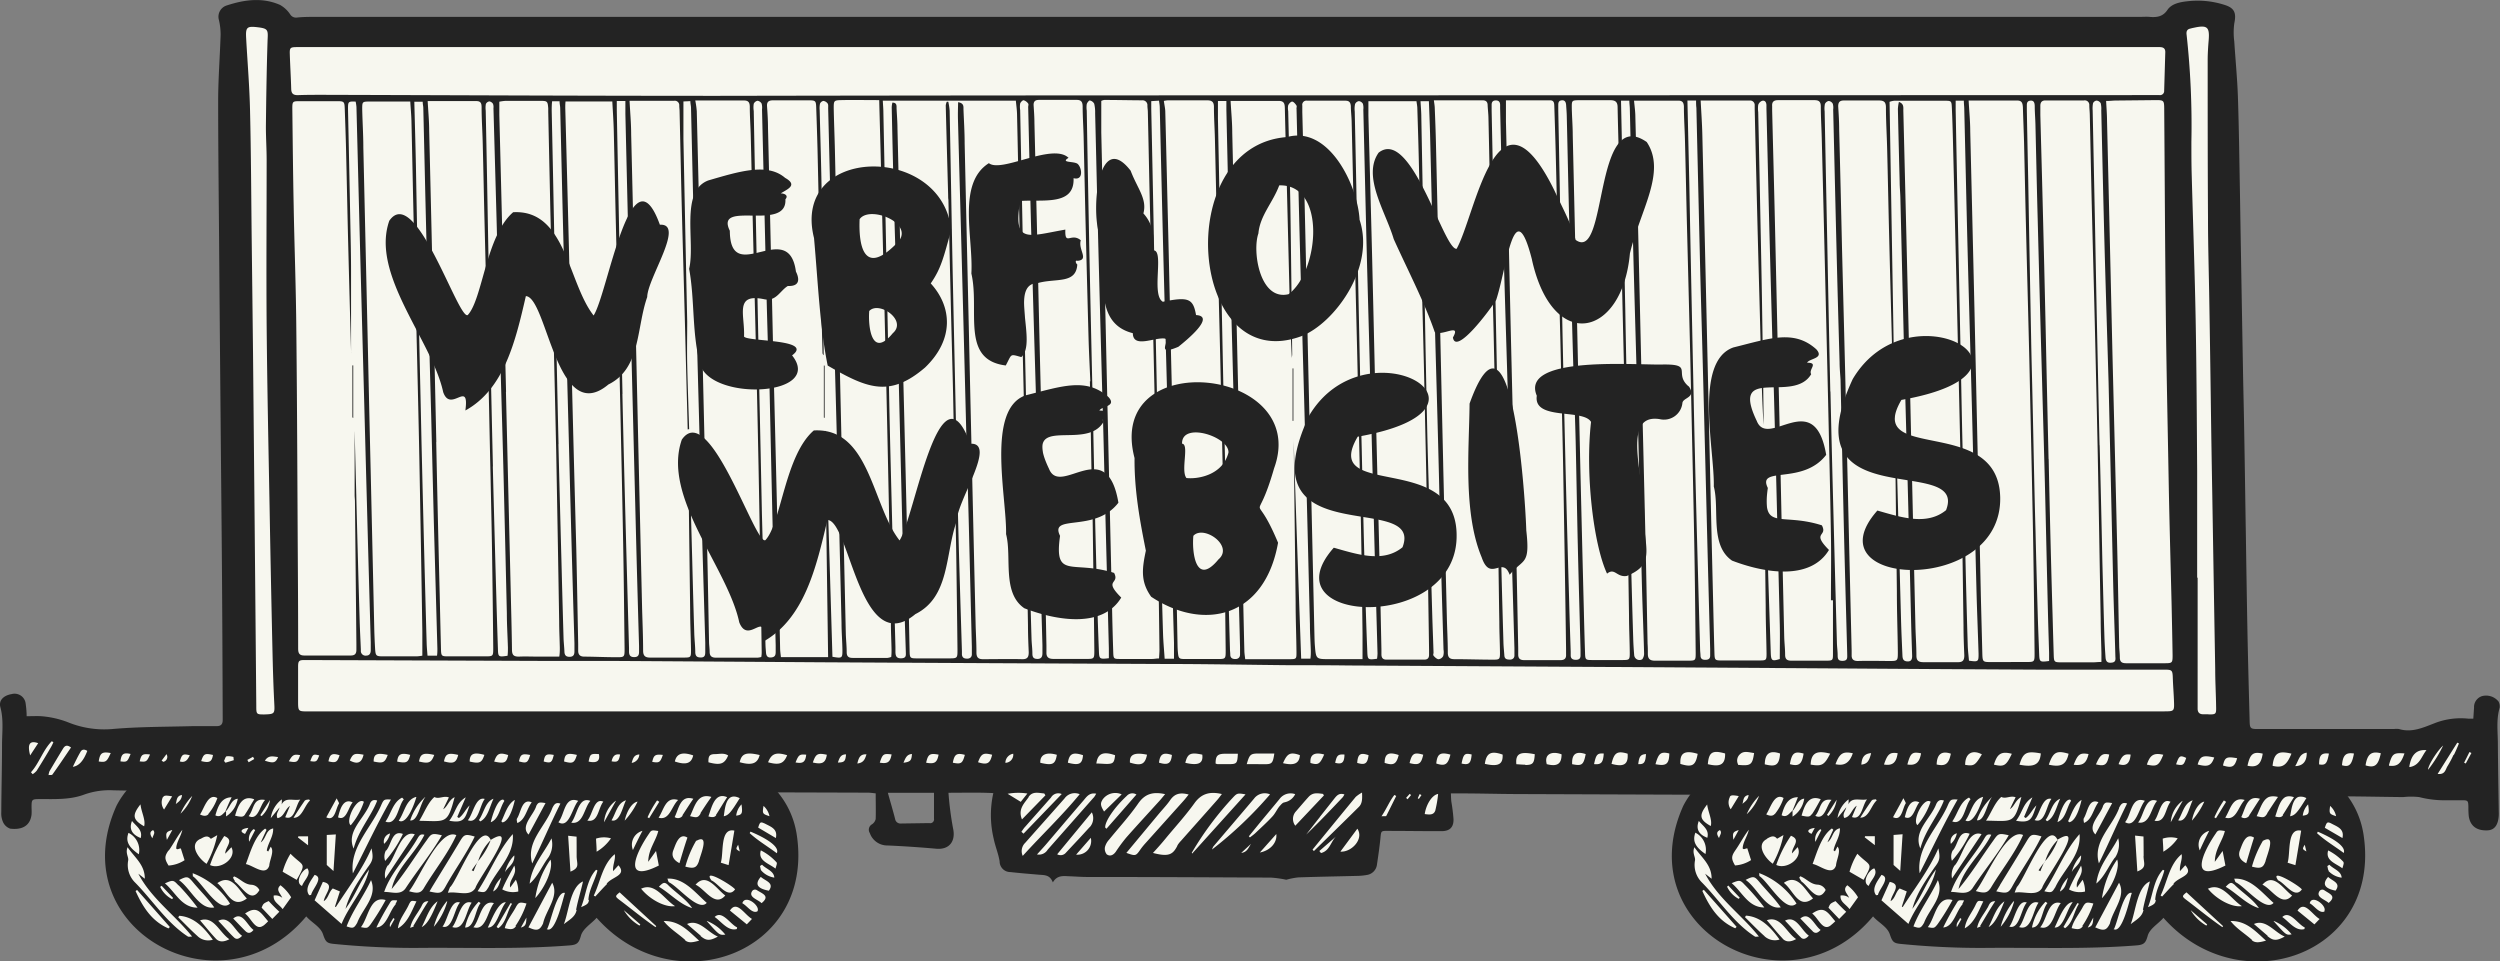
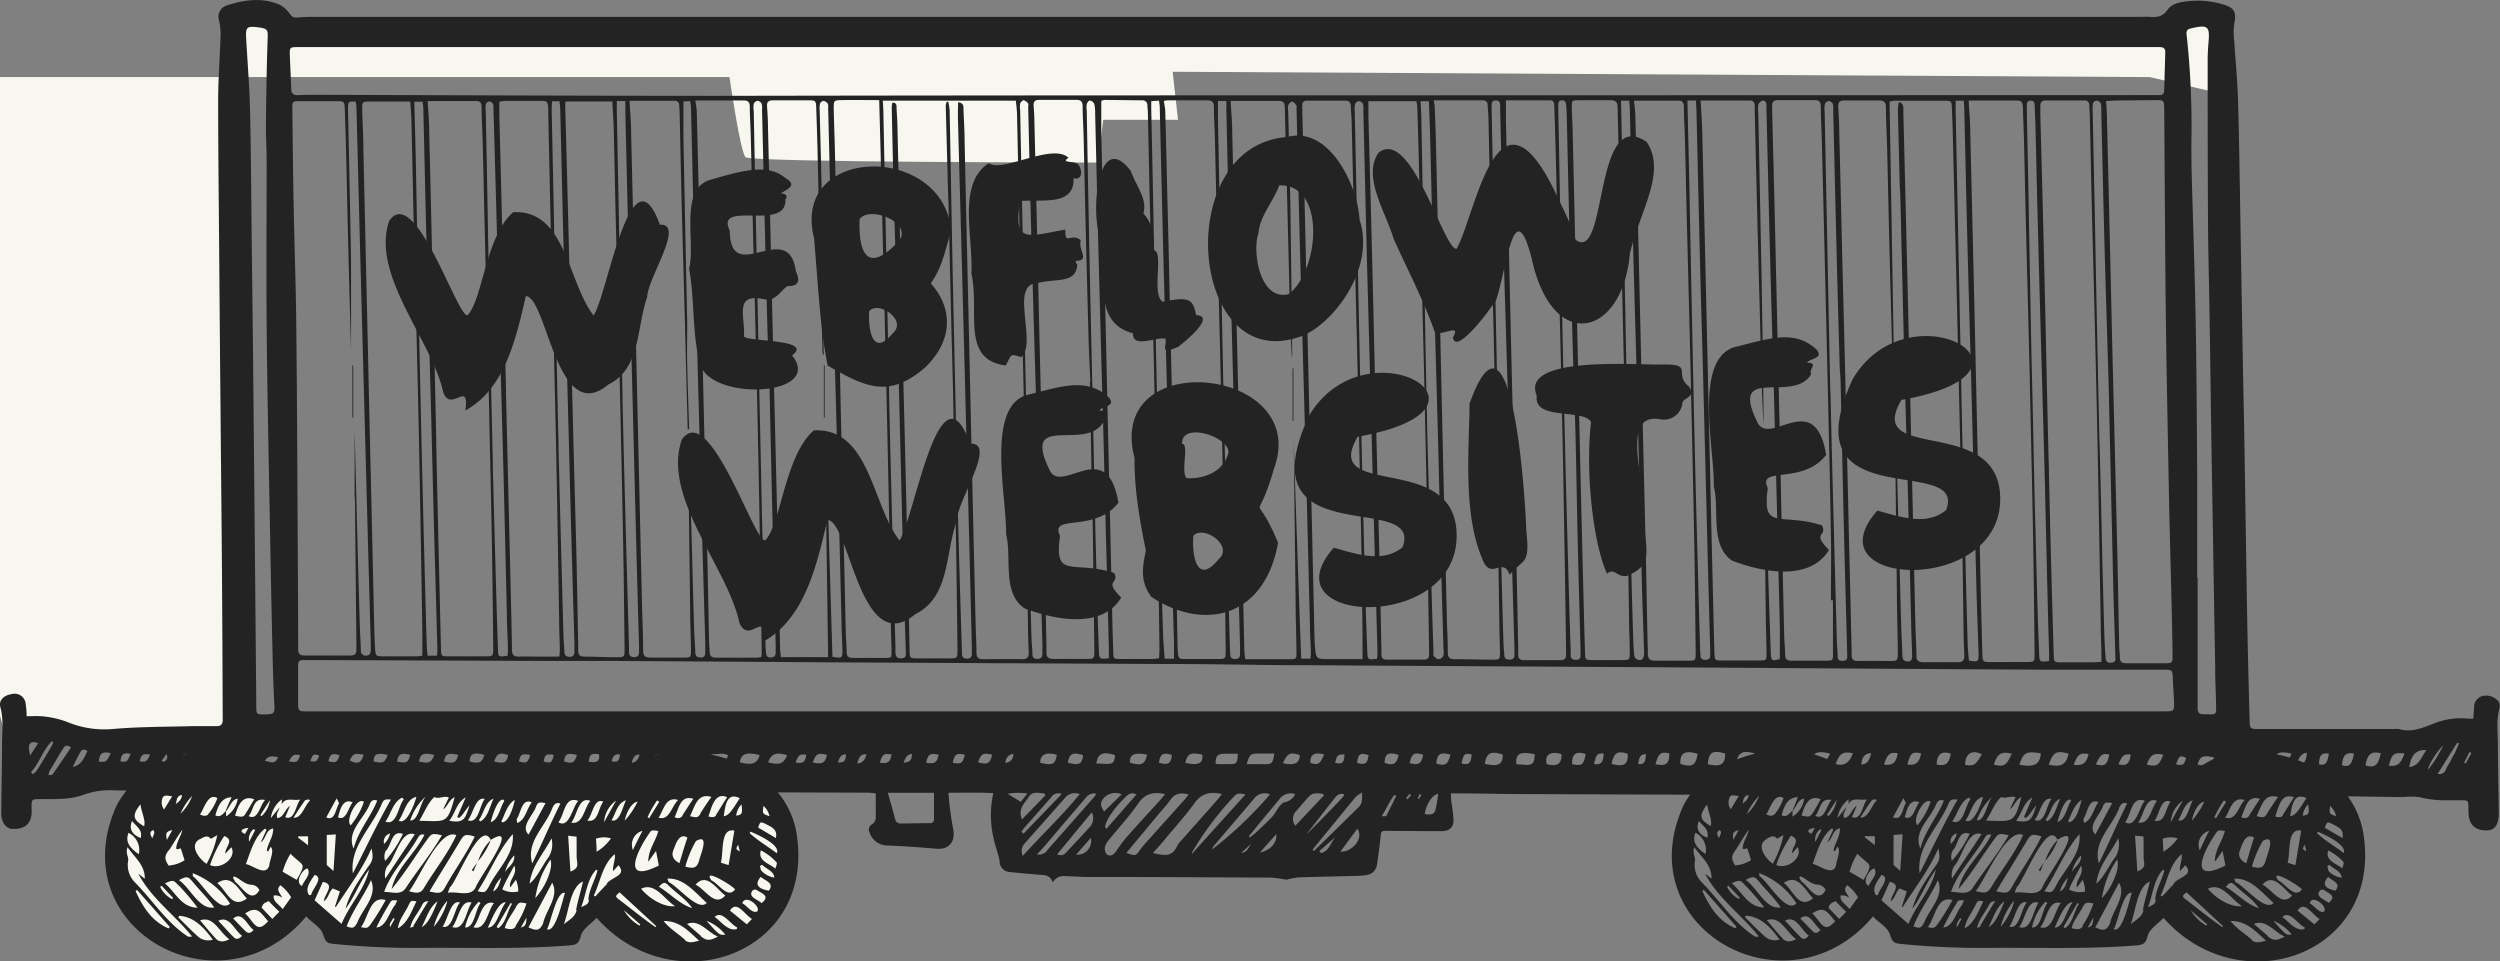
<svg xmlns="http://www.w3.org/2000/svg" viewBox="0 0 468.23 180.07">
  <rect x="0" y="0" width="468.23" height="180.07" fill="#808080" stroke="none" />
  <defs>
    <style>.cls-1{fill:#f7f7ef;}.cls-2{fill:#232323;}</style>
  </defs>
  <g id="Layer_2" data-name="Layer 2">
    <g id="Webflow">
      <path class="cls-1" d="M30.24,145.65a18.89,18.89,0,0,0-7.56,20.88c2.43,7.57,10.56,13,18.45,12,4.88-.6,9.28-3.34,12.86-6.71,1.47-1.38,1.1-1.59,3.07-1.15,2.17.48,3.38,2.47,5,4,2,1.93,6.92,1.17,9.73,1.09,9.48-.27,18.79.18,28.27-.09a13.12,13.12,0,0,0,8.24-2.91c1-.92,1.94-2.3,3.3-2.18a3.71,3.71,0,0,1,2,1.15,23.56,23.56,0,0,0,15.63,5.91,19.23,19.23,0,0,0,14.83-7.25,17.33,17.33,0,0,0-15.78-27.72c-5.17.59-9.13,3.93-14.23,5-3.41.71-7.63.13-11.12,0q-22.15-.56-44.31.77c-1.73.1-3.9.12-5.32-1a17.71,17.71,0,0,0-4.46-3.16A20.65,20.65,0,0,0,36.75,143,18.32,18.32,0,0,0,30.24,145.65Z" />
-       <path class="cls-1" d="M323.69,145.65a18.89,18.89,0,0,0-7.56,20.88c2.43,7.57,10.56,13,18.45,12,4.88-.6,9.28-3.34,12.86-6.71,1.47-1.38,1.1-1.59,3.07-1.15,2.17.48,3.38,2.47,5,4,2,1.93,6.92,1.17,9.73,1.09,9.48-.27,18.79.18,28.27-.09a13.17,13.17,0,0,0,8.25-2.91c1-.92,1.93-2.3,3.29-2.18a3.71,3.71,0,0,1,2,1.15,23.56,23.56,0,0,0,15.63,5.91,19.23,19.23,0,0,0,14.83-7.25,17.33,17.33,0,0,0-15.78-27.72c-5.17.59-9.13,3.93-14.23,5-3.41.71-7.63.13-11.12,0q-22.15-.56-44.31.77c-1.73.1-3.9.12-5.32-1a17.71,17.71,0,0,0-4.46-3.16A20.65,20.65,0,0,0,330.2,143,18.32,18.32,0,0,0,323.69,145.65Z" />
      <path class="cls-2" d="M149.22,156.3c-1.66-10.73-12.85-16.12-22.92-15.41-5.36-.08-8.94,4.35-13.62,5.6-15.76.46-31.42-1.56-47.21.1-5-.29-10.34.52-14.36-3.1-9.18-6.11-24.23-2.37-29.29,7.42-10.43,23.14,19.62,39.68,35.54,20.72,1,1.18,2.65,1.9,3.14,3.36s.73,1.68,2.16,1.81a152,152,0,0,0,15.24.74c9.58-.11,19.19.29,28.75-.47,1.43-.11,1.77-.44,2.15-1.81s2-2.28,2.94-3.36C126.1,188.12,152.68,178.79,149.22,156.3ZM143,150.94a3.55,3.55,0,0,1,1.12,1.93C142.79,152.43,142.77,152.4,143,150.94Zm.16,3.26c1.15.63,2.55,1,2.15,2.76L142,155C142.31,154,142.43,153.87,143.12,154.2Zm-5.28-1.43a3.64,3.64,0,0,1,1-2.12C139.11,152.38,139,152.62,137.84,152.77Zm.68,6.7c-.78-.45-.78-.45-.31-1.26Zm0-10c-1.71,2.77-2.12,3.22-3,3.41C135.79,151.26,136,148.26,138.48,149.46Zm-15.69,9.91c.21,1.09.36,1.87.52,2.73-7,3.51-4.21-2.54-1.81-6,.41-.67.55-.65,1.71-.47-.44,1.87-1.86,3.42-1.88,5.77Zm.49-6.24c1-1.56,1.32-4,3.65-3.31C125.73,151.06,125.41,153.78,123.28,153.13Zm7.11,4.32c2.53-1.37.65,2.79.43,3.85-.43,1.24-.94,1.43-2.54,1A19.81,19.81,0,0,1,130.39,157.45Zm-3.14,4.24c-1.21-.6-1.63-1.43-1.21-2.48s1.06-3.34,2.63-2.34C128.18,158.53,127.72,160.11,127.25,161.69Zm3.91-9.35c-.53.8-.67.84-2,.51.89-1.82,1.37-4.4,4-3.6C132.42,150.39,131.79,151.37,131.16,152.34Zm-3.37.39a1.06,1.06,0,0,1-1.51.29c.8-1.62,1.07-4.2,3.5-3.42C129.08,150.71,128.46,151.74,127.79,152.73ZM125,165.64c1.48,1.51,3.49,2.72,4.63,4.44-2.28-.68-4.11-2.74-6.22-4C124.17,165.28,124.44,165.18,125,165.64Zm.3-.41c-.15-.11-.18-.38-.3-.67,3.1-.17,5.19,2.62,7.37,4.54C130.8,170.86,127,166,125.26,165.23Zm5,.44c2.07-2.34,3.89.84,5.54,2.05C133.86,170,132.07,166.49,130.23,165.67Zm2.91-.83c-1.69-2.44,4.17,1.15,4.46,1.74C136.29,168.46,134.54,165.38,133.14,164.84Zm1.79-3.27c.58-1.8-.19-6.59,2.54-6-.35,2.11-.7,4.21-1.08,6.46Zm-.85-8.91c-.31.48-.83.43-1.47.25.6-1.67,1.18-4.64,3.51-3.6C135.42,150.47,134.78,151.59,134.08,152.66Zm1.51-6.88c-2.42-.12-5.65,1.42-7.39-.88C129.57,144.2,133.56,144.58,135.59,145.78Zm-7,.27c-1.78.75-3,.55-4-.66C126.13,144.66,127.26,145.61,128.6,146.05Zm-4.4.59-2.67.12C122.69,145.71,123,145.68,124.2,146.64Zm-1.15,3.29.37.24-1.9,3.08-.3-.18A19.65,19.65,0,0,1,123.05,149.93Zm-4.54,9.34a2.69,2.69,0,0,1,1.76-3.66C119.66,156.88,119.11,158,118.51,159.27Zm.84-9.12A14.31,14.31,0,0,1,117,153.7C117.4,151.88,118.36,150.36,119.35,150.15Zm-2.17-.24c-.6,1.1-1.16,4.24-2.71,3.73C115.36,152.3,115.6,150.46,117.18,149.91Zm-1.88.09c-.77,1.38-1.43,2.54-2.22,4A5.38,5.38,0,0,1,115.3,150Zm-.92,7a8.56,8.56,0,0,1-2.7,2.52c0-1-.08-1.71-.11-2.45A4.74,4.74,0,0,1,114.38,157ZM113,150.15c-1,1.24-.93,4-3,3.53C111,152.62,111.24,149.34,113,150.15Zm-2.46-.12c-1.16,1.37-1.32,4.46-3.55,4.05C108.11,152.72,108.33,149.09,110.57,150ZM108,160.32c0,1.46.7,2.18-1.16,2.93-.14-2.22-.28-4.39-.43-6.72l1.58.17C108,158,108,159.16,108,160.32ZM108.3,150c-1.12,1.22-1.68,5.25-3.72,4C105.79,152.51,105.69,149,108.3,150Zm-4.85,1.33c.3-.56.58-1.16,1.51-.82-1.88,3.76-3.39,7.38-5.28,11.21C98.47,157.61,102.13,154.89,103.45,151.34Zm-.79,9.32c-1.2,1.63-1.91,3.52-3.46,4.85.37-3.34,2.61-5.61,4.09-8.48A4.5,4.5,0,0,1,102.66,160.66Zm-2.4,7.54A16.76,16.76,0,0,1,103.1,161C103.64,162.53,102.27,166,100.26,168.2Zm1.92-17.79L99,156.31c-1.63-1.59,1-3.71,1.45-5.39C100.83,150.24,101,150.22,102.18,150.41Zm-5.36,2.92c.75-1.08.89-3.87,2.77-3.05-1,1.34-1.19,3.29-2.71,3.88C96.85,153.88,96.72,153.56,96.82,153.33Zm-1.26,12.9,1.06-1.46a5.43,5.43,0,0,1,.45,2.21,4.23,4.23,0,0,1-3-.39c.6-1.51,1.41-2.83,2.25-4.46C97,163.87,95.2,164.73,95.56,166.23Zm-4.11,0c-.56.94-.68,1-2,.7,2.32-3.5,3.85-7.64,6.59-10.7C96.39,160.17,93,162.92,91.45,166.26Zm2.46-1.91c-.36,1-.47,2.1-1.55,2.66A5.7,5.7,0,0,1,93.91,164.35ZM81.13,165.8c1.67-2.73,3.36-5.46,5-8.21.79-1.32,1-1.43,2.78-.91-1.52,3.18-3.58,6-5.31,9.08-.85,1.58-1.07,1.67-3.16,1.21C80.69,166.55,80.9,166.17,81.13,165.8Zm-1.8.63c-.55.85-1.16.94-2.72.49,1.9-2.33,5.77-11.94,8.86-10.5C83.88,159.94,81.31,163.07,79.33,166.43Zm5-.3c1.38-1.36,5.67-12.78,7.58-8.82,5.8-3.56-2.47,7.48-2.87,9-1.05,1.73-3.34.58-5.15.9A10.49,10.49,0,0,1,84.3,166.13Zm12-5.88c.07,1.63-1.28,2.14-1.75,3.13A7,7,0,0,1,96.27,160.25Zm.09-10.41c-.21,1-1,4-2.32,4.19l-.2-.21C94.59,152.47,95,150.7,96.36,149.84Zm-2.17-.08.22.24c-.88,1.32-1,3.39-2.56,4C92.13,153.05,93.07,149.75,94.19,149.76Zm-1.83-.14c-.73,1.54-1.07,3.53-2.46,4.22l-.27-.25C90.61,152.33,90.86,150.25,92.36,149.62Zm-1.61,0c-1,1.2-1.18,4.77-3.19,4C88.56,152.58,89.06,149.15,90.75,149.63Zm-3.59-.26L85.64,153l.31.21c.85-.61,1.23-1.62,2-2.36-.83,2.37-.91,3.41-3.81,2.87C85.38,152.12,85.41,150.49,87.16,149.37Zm-5.83-.07c.83.43,1.69-.31,2.68.06-.38.79-.73,1.5-1.07,2.22.87-.51,1-1.69,2.15-2.27-1.36,5.13-1.62,4.5-6.62,4.43C79.5,152.15,80.11,150.4,81.33,149.3Zm-1.73,0c-1,1.24-1.36,4.58-2.84,4.37A10.54,10.54,0,0,1,79.6,149.3Zm-7.32,10c1-1.16,1.06-3.9,3.12-3.1a21.13,21.13,0,0,1-3.32,5.06A2.43,2.43,0,0,1,72.28,159.28Zm-.39-1.19a1.58,1.58,0,0,1,1.11-2A3.64,3.64,0,0,1,71.89,158.09Zm.74,4c1.41-1.64,2.46-6.81,5-5.83l-5.53,8.29A3.23,3.23,0,0,1,72.63,162.08Zm5.29-12.82c-.29,1.1-1.78,5.33-3.3,4.42C75.76,152.2,76,149.77,77.92,149.26Zm-2.63.14.28.3c-1.08,1.23-1.27,5-3.43,4.16C73.23,152.39,73.62,150.22,75.29,149.4Zm-2.14.34c-2.64,4.65-4.63,8.95-7.12,13.82-.65-5,3.61-8.64,5.4-13C71.9,149.73,72,149.69,73.15,149.74Zm-2.56.18c-1.14,3-3.47,5.45-4.42,9-1.4-3.22,1.87-5.5,3-8.26C69.42,150.09,69.81,149.66,70.59,149.92Zm-2.49.22a13.58,13.58,0,0,1-2.47,4.41C64.6,153.73,66.84,149.23,68.1,150.14Zm-2.1.12c-.84.92-1.18,3.54-2.75,2.8C63.63,151.81,64.2,149.42,66,150.26Zm-3-.76c.24.55.49.84.42,1-.62.94-.73,3.38-2.37,2.56Zm-.16,6.76c-.15,2.33-.29,4.49-.44,6.86L61.2,162v-5.62Zm-5.72-6.37c.11-.15.47-.13.71-.18.06.07.11.14.17.2-1.08,1-1.48,3.29-3.09,3.24C55.73,151.94,56.41,150.9,57.13,149.89Zm.52,6.73v1.68l-1.9-1.47.08-.21Zm-4.91-6.88c0,.38,0,.65-.05.91.75-1.44,2.1-.65,3.5-.92-.91,1.1-1,4-2.82,3.31l.89-2.13c-1,.68-1.09,2.09-2.34,2.3-.39-.82.27-1.34.38-2l-1.64,2A5.36,5.36,0,0,1,52.74,149.74Zm-2.56,9.72.47-.89c.75.79-.21,2.46-.27,3.55-.7,2.06-3-.06-4.38-.3.87-2.34,1.69-5.29,3.61-6.65l.26.24c-.34.72-.67,1.43-1.09,2.35,1.08-.74.88-2.33,2.33-2.62.06,1.57-1,2.76-1.19,4.14Zm-18.62-.18c.89-1.27,1.59-2.66,2.54-3.88-.26,1.25-1.1,2.26-1.15,3.49.23.32.47,0,.87,0,.23.72.45,1.43.7,2.2a6.27,6.27,0,0,1-3,1C30.77,160.83,30.81,160.37,31.56,159.28Zm.65-3.82-1,1.82C31,156,31.1,155.8,32.21,155.46Zm1.51-3A11.23,11.23,0,0,1,36,149.07,9.3,9.3,0,0,1,33.72,152.48Zm-.31,13.33A44.77,44.77,0,0,1,37,170c-3,0-4.11-2.87-6.11-4.55C32.39,164.78,32.48,164.79,33.41,165.81Zm.11-1c1.42-.72,1.63-.68,2.45.27,1.35,1.65,2.89,3.11,4.11,4.88C37.32,170.46,35.7,166.35,33.52,164.84Zm2.57-.75c-.07-.07,0-.24-.06-.52a14.31,14.31,0,0,1,7,5.7C41,171.15,37.85,165.29,36.09,164.09Zm9.8-11.56c-.39.56-.65.54-1.91.28.5-1.74,1.28-4,3.59-3.07C46.94,150.79,46.47,151.69,45.89,152.53Zm.59,2.53-.63,1.16C44.67,155.71,45.35,155.17,46.48,155.06Zm-4.19-2.12c0-.4,0-.72,0-1h0c.73-.74,1-2.2,2.19-2.31A4.85,4.85,0,0,1,42.29,152.94Zm1,5.77c1.07,2-2,4.28-4,3.34A22.7,22.7,0,0,1,42,156.58c2,.8.16,2,.19,3.31Zm-1-6.79c-.59.46-1,1.32-2,.82.46-1.65,1.1-3.38,3.05-3.38C42.85,150.42,42.54,151.17,42.23,151.92Zm-3.27.55c-.35.48-1,.42-1.61.1.78-1.1,1.52-4.11,3.25-3.06A9.48,9.48,0,0,1,39,152.47Zm-1.49,4.67c.62-.34,1.29-.78,1.91,0l1.2-.69a18.89,18.89,0,0,1-2,5.37C37.22,160.83,35.32,158.23,37.47,157.14Zm3.21,8.24c2.56-1.75,3.89,1.29,5.44,2.93C43.41,170.4,42.47,166.78,40.68,165.38Zm3.23-.32a2.82,2.82,0,0,1-.37-.66,2.11,2.11,0,0,1,.19-.23c1.14.41,1.91,1.52,3.28,1.57a1.78,1.78,0,0,1,1.47,1C47,169.4,45.3,166,43.91,165.06Zm3.53-9.73.24.17-1.12,2.18A2.38,2.38,0,0,1,47.44,155.33ZM49,152.85l-.25-.17,1.82-2.84A5.09,5.09,0,0,1,49,152.85Zm.63-3c-1,1.06-1.28,3.88-3.06,3C47.62,151.53,47.35,149.42,49.6,149.82Zm-12.9-5.25a15.81,15.81,0,0,1,11,1.81c-2.42,0-4.87-.29-7.3-.45-1.37-.23-2.88.21-4.1-.8C36.41,144.93,36.52,144.62,36.7,144.57Zm-.48.55c-.56.71-.76.71-1.84,0A1.56,1.56,0,0,1,36.22,145.12Zm-2.17,3.78c-.06.89-.66,1.26-1.16,1.67C33.12,150,33,149.07,34.05,148.9Zm-3.52.36c.19-.34.55-.34,1.68-.14l-1.51,2.47A2.23,2.23,0,0,1,30.53,149.26Zm-.29,16.61,2.16,2.29-.21.21A5,5,0,0,1,30,166.1Zm-1.57-10.4c.44.51,0,.84-.16,1.51C28,156.16,28.06,155.77,28.67,155.47Zm-2.38-4.8c.14,1.37,1,2.9.67,4.06C24.85,153.52,24.7,152.71,26.29,150.67Zm-1.57,3.1c.82,1,2,1.65,1.6,3.16C24.72,156.3,24.13,155.27,24.72,153.77Zm-.66,2.2A3.59,3.59,0,0,1,26,160C24,158.6,23.51,157.51,24.06,156Zm7.47,17.89c-3.14-1.35-4.8-4-6.17-7l.28-.21,6.14,6.94Zm3.67,1.54c-4-2.58-6.62-6.79-9.94-10.15A4.62,4.62,0,0,1,24,161.2c.16-.65-.57-1.41-.1-2.52,1.33,1.94,3.25,3.3,3.22,5.9l-1.21-.94c2.44,4.68,6.88,7.75,10.07,11.77C35.65,175.41,35.36,175.5,35.2,175.4Zm1.81-.07c-1.27-1.12-2.44-2.36-3.66-3.55l.19-.29c2.8.2,4.68,2.26,6.29,4.48A2.88,2.88,0,0,1,37,175.33Zm3.43.49c-1-1.06-1.93-2.23-3-3.47,2.57-.91,3.6,2.25,5.49,3.53C41.94,176.44,41.09,176.49,40.44,175.82Zm3.41-.22c-1.06-1-1.94-2.08-3-3.17,2.09-1.07,3,1.77,4.46,2.81C44.76,175.88,44.29,176,43.85,175.6ZM46,174.42c-.77-.75-1.5-1.54-2.32-2.39,1.72-1.44,2.59,1.28,3.8,2.14C47,174.76,46.53,174.91,46,174.42Zm3.34-1.08c-1.48,1.12-2.27-1.37-3.44-2.24,2.25-1.55,2.87-.24,4.32,1.45A10.48,10.48,0,0,1,49.38,173.34ZM51,172.11,49,170c.32-.77.32-.77,1.32-1.24.59.63,1.23,1.29,2,2Zm1.94-1.84c-.77-1-1.79-1.34-1.68-2.54a2,2,0,0,1,1.61.43c-.37-.88-1.29-1.5-.34-2.36a8,8,0,0,1,2,2.25Zm0-7a12.84,12.84,0,0,1,1.47-3.37c2.4,2.46,3.08,1.5,1.16,4.89Zm3.64,2.67c-1.45-.62,0-3.07,1-3.3C58.35,163.77,57,164.77,56.57,165.92Zm1.34,1.73c-.95-1.22.32-2.74,1-3.81,1.81.49-.45,2.66-.65,3.76Zm1,.95c.53-1.19,1.05-2.33,1.55-3.45,2.39.46.34,2.23.17,3.61.89-.54.9-1.67,1.69-2.38l1.33.56-.92,2.83.16.1c2.31-3.63,4.95-7,6.68-11,.37,1.81.27,2.28-.72,3.57-1.65,2.43-3.41,4.92-4.15,7.76,1.8-2.41,2.65-5.06,4.41-7.35-.78,3.7-3.65,6.52-5.15,10.17Zm6,4.88c1.13-3,3.22-5.68,4.57-8.66,1.26,3.06-1.61,5.35-2.59,8C66.29,173.87,66.14,173.94,64.84,173.48Zm2.68.15c1.43-1.84,1.67-5.95,4.63-5.08a44.85,44.85,0,0,1-2.8,4.53C68.84,173.86,68.77,173.89,67.52,173.63Zm5.45,0c-.21-.79.39-1.15.59-1.71l.27.18Zm1.09-4.31c-1.23,1.29-1.72,4.26-3.65,4.37a50.09,50.09,0,0,1,2.43-4.43c.41-.71.41-.71,1.47-.64A4.09,4.09,0,0,1,74.06,169.33Zm-2.19-2.28c1.22-3.65,4.4-6.73,6.32-10.16.25-.37.46-.78,1.22-.55-1.72,3.52-5.35,6.35-6.13,10.15,2.4-2.87,4.36-6.09,6.55-9.12.88-1.28,1-1.36,2.85-.94-2,3.46-4.59,6.57-6.79,9.92C75,167.77,73.29,167,71.87,167.05Zm2.57,6.87c.18-1.75,1.4-3,2.11-4.62.37-.67.41-.65,1.37-.49C77.06,170.71,76.33,172.93,74.44,173.92Zm3-.49c-.08.15-.35.19-.69.35.3-1.51,1.19-2.43,1.89-3.67.37-.47.37-1.35,1.51-1.33C79.17,170.43,78.31,171.94,77.41,173.43Zm1.43.27c.92-1.77,1.46-3.82,3-4.9C80.75,171.89,79.87,173.29,78.84,173.7Zm4.82-4.88a12.36,12.36,0,0,1-2.52,4.75A12.38,12.38,0,0,1,83.66,168.82Zm-.87,4.69c.93-1.17,1.52-5.14,3.25-4.48C85.05,170.22,84.77,174.28,82.79,173.51Zm1.83.09c1.14-1.4,1.51-5.28,3.61-4.54C87.25,170.59,87.05,174.51,84.62,173.6Zm2.38.11a9.71,9.71,0,0,1,2.54-4.83l.36.25C88.94,170.41,88.93,173.91,87,173.71Zm1.58-.08c1.24-1.5,1.47-5.22,3.82-4.49C91.3,170.61,91,174.51,88.58,173.63Zm2.67.07c.54-1,1.9-4.87,3.39-4.72C93.53,170.43,93,174,91.25,173.7Zm2,.18-.35-.28,2.61-4.47.29.13C94.94,170.76,94.79,172.92,93.26,173.88Zm4.17-.12,1.06-1.91C98.57,173.16,98.42,173.51,97.43,173.76Zm-.89-.33c-.51.84-1.3.56-2.1.4.35-1.49,1.45-2.7,2.14-4.06.49-.81.66-.85,1.93-.56A16.67,16.67,0,0,1,96.54,173.43Zm2.35.21,4.43-8.32c1.38,2.51-1.18,5.13-1.71,7.63C101.09,174.28,100.53,174.44,98.89,173.64Zm3.5.31c.67-1.29,1.8-7.19,3.32-6.72C105.4,168.44,104,175,102.39,174Zm5.51-3.54c-.26,1.31-1.31,1.81-2.4,2.67.94-2.32,1.2-7,3.59-8C108.79,166.94,108.23,168.61,107.9,170.41Zm2.3-1.87c-.06.66-.32.87-1.46,1.35.94-2.31,1.05-5.12,2.8-7l.26.13C111.44,164.94,110.32,166.57,110.2,168.54Zm3.41-3c-.77.75-1.48,1.57-2.22,2.36l-.28-.18c1.26-2.62,1.61-5.81,3.93-7.75.19,1-.43,2-.31,3.18l1-1.1C117.5,164,114.54,164.21,113.61,165.54Zm6.06,7.81a8.11,8.11,0,0,1-2.93-2.89l3.09,2.67Zm3,.28c-2.35-1.61-4.55-3.44-6.82-5.15-.76-.59-.74-.67.1-1.36l6.86,6.33Zm-2.62-7.22c2.57-1.16,4.25,2,6.28,3.29C124.51,170,121.6,168.39,120.05,166.41Zm8.23,9.68c-1.34-1.23-3-2.19-4.08-3.6,2.93-.06,4.6,1.84,6.64,3.68C129.78,176.49,129,176.69,128.28,176.09Zm2.9-.81-2.6-2.23c2.24-1,3.84,1.56,5.77,2.35C132.93,176.25,132.26,176.22,131.18,175.28Zm1.18-2.78a8.48,8.48,0,0,1,3.39,2.54C134.73,175.16,134.73,175.16,132.36,172.5ZM138,174c-1.65.46-2.87-1.37-4.15-2.26,1.41-1.34,2.92,1.39,4.21,1.95Zm1.87-.88-3.16-2.58c1.3-2,2.68.73,4.13,1.57Zm2-2.44c-1,.52-1.94-1.05-2.84-1.51C139.57,167.4,142.49,169.71,141.86,170.68Zm.77-1.52c-.66-.69-2.43-1.08-1.82-2.18a.65.65,0,0,1,.93-.27C142.82,167.41,144.29,167.8,142.63,169.16Zm1.34-2.34c-2.16-.41-2.66-1.23-1.49-2.59C143.34,165,145.1,165.35,144,166.82Zm-1.34-3.72c-.21-.16-.2-.59-.3-.9l.38-.25c.78.82,2.24,1.18,2.3,2.42A4.1,4.1,0,0,1,142.63,163.1Zm2.61-.41c-1.25-1-3.35-1.46-2.75-3.42a10.09,10.09,0,0,1,2.83,2.12C145.59,161.63,145.54,161.69,145.24,162.69Zm.25-2.88c-1.78-1.33-3.57-2.37-5.09-3.77l.15-.28C141.77,156.25,146.23,158.22,145.49,159.81Zm-53.63-2.49h0a.08.08,0,0,0,0,0l-.09.09A.61.61,0,0,1,91.86,157.32Zm0,.12a14.06,14.06,0,0,1-2.32,3.84A9.79,9.79,0,0,1,91.81,157.44Zm-2.41,4,.09-.12a1.23,1.23,0,0,1-.17.32ZM88.35,163c.32-.46.64-.93,1-1.39-.22.52-.44,1-.65,1.56Z" />
      <path class="cls-2" d="M442.67,156.3c-1.66-10.73-12.85-16.12-22.92-15.41-5.36-.08-8.94,4.35-13.62,5.6-15.76.46-31.42-1.56-47.21.1-5-.29-10.34.52-14.36-3.1-9.18-6.11-24.23-2.37-29.29,7.42-10.43,23.14,19.62,39.68,35.54,20.72,1,1.18,2.65,1.9,3.14,3.36s.73,1.68,2.16,1.81a152,152,0,0,0,15.24.74c9.58-.11,19.19.29,28.75-.47,1.43-.11,1.77-.44,2.15-1.81s2.05-2.28,2.94-3.36C419.55,188.12,446.13,178.79,442.67,156.3Zm-6.26-5.36a3.55,3.55,0,0,1,1.12,1.93C436.24,152.43,436.22,152.4,436.41,150.94Zm.16,3.26c1.15.63,2.55,1,2.15,2.76l-3.3-1.92C435.76,154,435.88,153.87,436.57,154.2Zm-5.28-1.43a3.64,3.64,0,0,1,1-2.12C432.56,152.38,432.45,152.62,431.29,152.77Zm.68,6.7c-.78-.45-.78-.45-.31-1.26Zm0-10c-1.71,2.77-2.12,3.22-3.05,3.41C429.24,151.26,429.49,148.26,431.93,149.46Zm-15.69,9.91c.21,1.09.36,1.87.52,2.73-7,3.51-4.21-2.54-1.81-6,.41-.67.55-.65,1.71-.47-.44,1.87-1.86,3.42-1.88,5.77Zm.49-6.24c1-1.56,1.32-4,3.65-3.31C419.18,151.06,418.86,153.78,416.73,153.13Zm7.11,4.32c2.53-1.37.65,2.79.43,3.85-.43,1.24-.94,1.43-2.54,1A19.81,19.81,0,0,1,423.84,157.45Zm-3.14,4.24c-1.21-.6-1.63-1.43-1.21-2.48s1.06-3.34,2.63-2.34C421.63,158.53,421.17,160.11,420.7,161.69Zm3.91-9.35c-.53.8-.67.84-2,.51.89-1.82,1.37-4.4,4-3.6C425.87,150.39,425.24,151.37,424.61,152.34Zm-3.37.39a1.06,1.06,0,0,1-1.51.29c.8-1.62,1.07-4.2,3.5-3.42C422.53,150.71,421.91,151.74,421.24,152.73Zm-2.83,12.91c1.48,1.51,3.49,2.72,4.63,4.44-2.28-.68-4.11-2.74-6.22-4C417.62,165.28,417.89,165.18,418.41,165.64Zm.3-.41c-.15-.11-.18-.38-.3-.67,3.1-.17,5.19,2.62,7.37,4.54C424.25,170.86,420.45,166,418.71,165.23Zm5,.44c2.07-2.34,3.89.84,5.54,2.05C427.31,170,425.52,166.49,423.68,165.67Zm2.91-.83c-1.69-2.44,4.17,1.15,4.46,1.74C429.74,168.46,428,165.38,426.59,164.84Zm1.79-3.27c.58-1.8-.19-6.59,2.54-6-.35,2.11-.7,4.21-1.08,6.46Zm-.85-8.91c-.31.48-.83.43-1.47.25.6-1.67,1.18-4.64,3.51-3.6C428.87,150.47,428.23,151.59,427.53,152.66Zm1.51-6.88c-2.42-.12-5.65,1.42-7.39-.88C423,144.2,427,144.58,429,145.78Zm-7,.27c-1.78.75-3,.55-4-.66C419.58,144.66,420.71,145.61,422.05,146.05Zm-4.4.59-2.67.12C416.14,145.71,416.48,145.68,417.65,146.64Zm-1.15,3.29.37.24-1.9,3.08-.3-.18A19.65,19.65,0,0,1,416.5,149.93ZM412,159.27a2.69,2.69,0,0,1,1.76-3.66C413.11,156.88,412.56,158,412,159.27Zm.84-9.12a14.31,14.31,0,0,1-2.31,3.55C410.85,151.88,411.81,150.36,412.8,150.15Zm-2.17-.24c-.6,1.1-1.16,4.24-2.71,3.73C408.81,152.3,409.05,150.46,410.63,149.91Zm-1.88.09c-.77,1.38-1.43,2.54-2.22,4A5.38,5.38,0,0,1,408.75,150Zm-.92,7a8.56,8.56,0,0,1-2.7,2.52c0-1-.08-1.71-.11-2.45A4.74,4.74,0,0,1,407.83,157Zm-1.35-6.82c-1,1.24-.93,4-3,3.53C404.42,152.62,404.69,149.34,406.48,150.15ZM404,150c-1.16,1.37-1.32,4.46-3.55,4.05C401.56,152.72,401.78,149.09,404,150Zm-2.53,10.29c0,1.46.7,2.18-1.16,2.93-.14-2.22-.28-4.39-.43-6.72l1.58.17C401.48,158,401.48,159.16,401.49,160.32Zm.26-10.31c-1.12,1.22-1.68,5.25-3.72,4C399.24,152.51,399.14,149,401.75,150Zm-4.85,1.33c.3-.56.58-1.16,1.51-.82-1.88,3.76-3.39,7.38-5.28,11.21C391.92,157.61,395.58,154.89,396.9,151.34Zm-.79,9.32c-1.2,1.63-1.91,3.52-3.46,4.85.37-3.34,2.61-5.61,4.09-8.48A4.5,4.5,0,0,1,396.11,160.66Zm-2.4,7.54a16.76,16.76,0,0,1,2.84-7.19C397.09,162.53,395.72,166,393.71,168.2Zm1.92-17.79-3.16,5.9c-1.63-1.59,1-3.71,1.45-5.39C394.28,150.24,394.4,150.22,395.63,150.41Zm-5.36,2.92c.75-1.08.89-3.87,2.77-3.05-1,1.34-1.19,3.29-2.71,3.88C390.3,153.88,390.17,153.56,390.27,153.33ZM389,166.23l1.06-1.46a5.43,5.43,0,0,1,.45,2.21,4.23,4.23,0,0,1-3-.39c.6-1.51,1.41-2.83,2.25-4.46C390.41,163.87,388.65,164.73,389,166.23Zm-4.11,0c-.56.94-.68,1-2,.7,2.32-3.5,3.85-7.64,6.59-10.7C389.84,160.17,386.44,162.92,384.9,166.26Zm2.46-1.91c-.36,1-.47,2.1-1.55,2.66A5.7,5.7,0,0,1,387.36,164.35Zm-12.78,1.45c1.67-2.73,3.36-5.46,5-8.21.79-1.32,1-1.43,2.78-.91-1.52,3.18-3.58,6-5.31,9.08-.85,1.58-1.07,1.67-3.16,1.21C374.14,166.55,374.35,166.17,374.58,165.8Zm-1.8.63c-.55.85-1.16.94-2.72.49,1.9-2.33,5.77-11.94,8.86-10.5C377.33,159.94,374.76,163.07,372.78,166.43Zm5-.3c1.38-1.36,5.67-12.78,7.58-8.82,5.8-3.56-2.47,7.48-2.87,9-1,1.73-3.34.58-5.15.9A10.49,10.49,0,0,1,377.75,166.13Zm12-5.88c.07,1.63-1.28,2.14-1.75,3.13A7,7,0,0,1,389.72,160.25Zm.09-10.41c-.21,1-1,4-2.32,4.19l-.2-.21C388,152.47,388.49,150.7,389.81,149.84Zm-2.17-.08.22.24c-.88,1.32-1,3.39-2.56,4C385.58,153.05,386.52,149.75,387.64,149.76Zm-1.83-.14c-.73,1.54-1.07,3.53-2.46,4.22l-.27-.25C384.06,152.33,384.31,150.25,385.81,149.62Zm-1.61,0c-1,1.2-1.18,4.77-3.19,4C382,152.58,382.51,149.15,384.2,149.63Zm-3.59-.26L379.09,153l.31.21c.85-.61,1.23-1.62,2-2.36-.83,2.37-.91,3.41-3.81,2.87C378.83,152.12,378.86,150.49,380.61,149.37Zm-5.83-.07c.83.43,1.69-.31,2.68.06-.38.79-.73,1.5-1.07,2.22.87-.51,1-1.69,2.15-2.27-1.36,5.13-1.62,4.5-6.62,4.43C373,152.15,373.56,150.4,374.78,149.3Zm-1.73,0c-1,1.24-1.36,4.58-2.84,4.37A10.54,10.54,0,0,1,373.05,149.3Zm-7.32,10c1-1.16,1.06-3.9,3.12-3.1a21.13,21.13,0,0,1-3.32,5.06A2.43,2.43,0,0,1,365.73,159.28Zm-.39-1.19a1.58,1.58,0,0,1,1.11-2A3.64,3.64,0,0,1,365.34,158.09Zm.74,4c1.41-1.64,2.46-6.81,5-5.83l-5.53,8.29A3.23,3.23,0,0,1,366.08,162.08Zm5.29-12.82c-.29,1.1-1.78,5.33-3.3,4.42C369.21,152.2,369.46,149.77,371.37,149.26Zm-2.63.14.28.3c-1.08,1.23-1.27,5-3.43,4.16C366.68,152.39,367.07,150.22,368.74,149.4Zm-2.14.34c-2.64,4.65-4.63,8.95-7.12,13.82-.65-5,3.61-8.64,5.4-13C365.35,149.73,365.47,149.69,366.6,149.74Zm-2.56.18c-1.14,3-3.47,5.45-4.42,9-1.4-3.22,1.87-5.5,2.95-8.26C362.87,150.09,363.26,149.66,364,149.92Zm-2.49.22a13.58,13.58,0,0,1-2.47,4.41C358.05,153.73,360.29,149.23,361.55,150.14Zm-2.1.12c-.84.92-1.18,3.54-2.75,2.8C357.08,151.81,357.65,149.42,359.45,150.26Zm-3-.76c.24.55.49.84.42,1-.62.94-.73,3.38-2.37,2.56Zm-.16,6.76c-.15,2.33-.29,4.49-.44,6.86L354.65,162v-5.62Zm-5.72-6.37c.11-.15.47-.13.71-.18.06.07.11.14.17.2-1.08,1-1.48,3.29-3.09,3.24C349.18,151.94,349.86,150.9,350.58,149.89Zm.52,6.73v1.68l-1.9-1.47.08-.21Zm-4.91-6.88c0,.38,0,.65-.05.91.75-1.44,2.1-.65,3.5-.92-.91,1.1-1,4-2.82,3.31l.89-2.13c-1,.68-1.09,2.09-2.34,2.3-.39-.82.27-1.34.38-2l-1.64,2A5.36,5.36,0,0,1,346.19,149.74Zm-2.56,9.72.47-.89c.75.79-.21,2.46-.27,3.55-.7,2.06-3-.06-4.38-.3.87-2.34,1.69-5.29,3.61-6.65l.26.24c-.34.72-.67,1.43-1.09,2.35,1.08-.74.88-2.33,2.33-2.62.06,1.57-.95,2.76-1.19,4.14ZM325,159.28c.89-1.27,1.59-2.66,2.54-3.88-.26,1.25-1.1,2.26-1.15,3.49.23.32.47,0,.87,0,.23.72.45,1.43.7,2.2a6.27,6.27,0,0,1-3,1C324.22,160.83,324.26,160.37,325,159.28Zm.65-3.82-1,1.82C324.47,156,324.55,155.8,325.66,155.46Zm1.51-3a11.23,11.23,0,0,1,2.31-3.41A9.3,9.3,0,0,1,327.17,152.48Zm-.31,13.33a44.77,44.77,0,0,1,3.59,4.17c-3,0-4.11-2.87-6.11-4.55C325.84,164.78,325.93,164.79,326.86,165.81Zm.11-1c1.42-.72,1.63-.68,2.45.27,1.35,1.65,2.89,3.11,4.11,4.88C330.77,170.46,329.15,166.35,327,164.84Zm2.57-.75c-.06-.07,0-.24-.06-.52a14.31,14.31,0,0,1,7,5.7C334.46,171.15,331.3,165.29,329.54,164.09Zm9.8-11.56c-.39.56-.65.54-1.91.28.5-1.74,1.28-4,3.59-3.07C340.39,150.79,339.92,151.69,339.34,152.53Zm.59,2.53-.63,1.16C338.12,155.71,338.8,155.17,339.93,155.06Zm-4.19-2.12c0-.4,0-.72,0-1h0c.73-.74,1-2.2,2.19-2.31A4.85,4.85,0,0,1,335.74,152.94Zm.95,5.77c1.07,2-2,4.28-4,3.34a22.7,22.7,0,0,1,2.75-5.47c2,.8.16,2,.19,3.31Zm-1-6.79c-.59.46-1,1.32-2,.82.46-1.65,1.1-3.38,3.05-3.38C336.3,150.42,336,151.17,335.68,151.92Zm-3.27.55c-.35.48-1,.42-1.61.1.78-1.1,1.52-4.11,3.25-3.06A9.48,9.48,0,0,1,332.41,152.47Zm-1.49,4.67c.62-.34,1.29-.78,1.91,0l1.2-.69a18.89,18.89,0,0,1-2,5.37C330.67,160.83,328.77,158.23,330.92,157.14Zm3.21,8.24c2.56-1.75,3.89,1.29,5.44,2.93C336.86,170.4,335.92,166.78,334.13,165.38Zm3.23-.32a2.82,2.82,0,0,1-.37-.66,2.11,2.11,0,0,1,.19-.23c1.14.41,1.91,1.52,3.28,1.57a1.78,1.78,0,0,1,1.47,1C340.45,169.4,338.75,166,337.36,165.06Zm3.53-9.73.24.17L340,157.68A2.38,2.38,0,0,1,340.89,155.33Zm1.53-2.48-.25-.17,1.82-2.84A5.09,5.09,0,0,1,342.42,152.85Zm.63-3c-1,1.06-1.28,3.88-3.06,3C341.07,151.53,340.8,149.42,343.05,149.82Zm-12.9-5.25a15.81,15.81,0,0,1,11,1.81c-2.42,0-4.87-.29-7.3-.45-1.37-.23-2.88.21-4.1-.8C329.86,144.93,330,144.62,330.15,144.57Zm-.48.55c-.56.71-.76.71-1.84,0A1.56,1.56,0,0,1,329.67,145.12Zm-2.17,3.78c-.06.89-.66,1.26-1.16,1.67C326.57,150,326.41,149.07,327.5,148.9Zm-3.52.36c.19-.34.55-.34,1.68-.14l-1.51,2.47A2.23,2.23,0,0,1,324,149.26Zm-.29,16.61,2.16,2.29-.21.21a5,5,0,0,1-2.17-2.27Zm-1.57-10.4c.44.51.05.84-.16,1.51C321.45,156.16,321.51,155.77,322.12,155.47Zm-2.38-4.8c.14,1.37,1,2.9.67,4.06C318.3,153.52,318.15,152.71,319.74,150.67Zm-1.57,3.1c.82,1,2,1.65,1.6,3.16C318.17,156.3,317.58,155.27,318.17,153.77Zm-.66,2.2a3.59,3.59,0,0,1,1.91,4C317.45,158.6,317,157.51,317.51,156ZM325,173.86c-3.14-1.35-4.8-4-6.17-7l.28-.21,6.14,6.94Zm3.67,1.54c-4-2.58-6.62-6.79-9.94-10.15a4.62,4.62,0,0,1-1.28-4.05c.16-.65-.57-1.41-.1-2.52,1.33,1.94,3.25,3.3,3.22,5.9l-1.21-.94c2.44,4.68,6.88,7.75,10.07,11.77C329.1,175.41,328.81,175.5,328.65,175.4Zm1.81-.07c-1.27-1.12-2.44-2.36-3.66-3.55l.19-.29c2.8.2,4.68,2.26,6.29,4.48A2.88,2.88,0,0,1,330.46,175.33Zm3.43.49c-1-1.06-1.93-2.23-3-3.47,2.57-.91,3.6,2.25,5.49,3.53C335.39,176.44,334.54,176.49,333.89,175.82Zm3.41-.22c-1.06-1-1.94-2.08-3-3.17,2.09-1.07,3,1.77,4.46,2.81C338.21,175.88,337.74,176,337.3,175.6Zm2.19-1.18c-.77-.75-1.5-1.54-2.32-2.39,1.72-1.44,2.59,1.28,3.8,2.14C340.44,174.76,340,174.91,339.49,174.42Zm3.34-1.08c-1.48,1.12-2.27-1.37-3.44-2.24,2.25-1.55,2.87-.24,4.32,1.45A10.48,10.48,0,0,1,342.83,173.34Zm1.61-1.23-2-2.1c.32-.77.32-.77,1.32-1.24.59.63,1.23,1.29,2,2Zm1.94-1.84c-.77-1-1.79-1.34-1.68-2.54a2,2,0,0,1,1.61.43c-.37-.88-1.29-1.5-.34-2.36a8,8,0,0,1,2,2.25Zm0-7a12.84,12.84,0,0,1,1.47-3.37c2.4,2.46,3.08,1.5,1.16,4.89Zm3.64,2.67c-1.45-.62,0-3.07,1-3.3C351.8,163.77,350.42,164.77,350,165.92Zm1.34,1.73c-.95-1.22.32-2.74,1-3.81,1.81.49-.45,2.66-.65,3.76Zm1,.95c.53-1.19,1.05-2.33,1.55-3.45,2.39.46.34,2.23.17,3.61.89-.54.9-1.67,1.69-2.38l1.33.56-.92,2.83.16.1c2.31-3.63,4.95-7,6.68-11,.37,1.81.27,2.28-.72,3.57-1.65,2.43-3.41,4.92-4.15,7.76,1.8-2.41,2.65-5.06,4.41-7.35-.78,3.7-3.65,6.52-5.15,10.17Zm6,4.88c1.13-3,3.22-5.68,4.57-8.66,1.26,3.06-1.61,5.35-2.59,8C359.74,173.87,359.59,173.94,358.29,173.48Zm2.68.15c1.43-1.84,1.67-5.95,4.63-5.08a44.85,44.85,0,0,1-2.8,4.53C362.29,173.86,362.22,173.89,361,173.63Zm5.45,0c-.21-.79.39-1.15.59-1.71l.27.18Zm1.09-4.31c-1.23,1.29-1.72,4.26-3.65,4.37a50.09,50.09,0,0,1,2.43-4.43c.41-.71.41-.71,1.47-.64A4.09,4.09,0,0,1,367.51,169.33Zm-2.19-2.28c1.22-3.65,4.4-6.73,6.32-10.16.25-.37.46-.78,1.22-.55-1.72,3.52-5.35,6.35-6.13,10.15,2.4-2.87,4.36-6.09,6.55-9.12.88-1.28,1-1.36,2.85-.94-2,3.46-4.59,6.57-6.79,9.92C368.45,167.77,366.74,167,365.32,167.05Zm2.57,6.87c.18-1.75,1.4-3,2.11-4.62.37-.67.41-.65,1.37-.49C370.51,170.71,369.78,172.93,367.89,173.92Zm3-.49c-.08.15-.35.19-.69.35.3-1.51,1.19-2.43,1.89-3.67.37-.47.37-1.35,1.51-1.33C372.62,170.43,371.76,171.94,370.86,173.43Zm1.43.27c.92-1.77,1.46-3.82,3-4.9C374.2,171.89,373.32,173.29,372.29,173.7Zm4.82-4.88a12.36,12.36,0,0,1-2.52,4.75A12.38,12.38,0,0,1,377.11,168.82Zm-.87,4.69c.93-1.17,1.52-5.14,3.25-4.48C378.5,170.22,378.22,174.28,376.24,173.51Zm1.83.09c1.14-1.4,1.51-5.28,3.61-4.54C380.7,170.59,380.5,174.51,378.07,173.6Zm2.38.11a9.71,9.71,0,0,1,2.54-4.83l.36.25C382.39,170.41,382.38,173.91,380.45,173.71Zm1.58-.08c1.25-1.5,1.47-5.22,3.82-4.49C384.75,170.61,384.47,174.51,382,173.63Zm2.67.07c.54-1,1.9-4.87,3.39-4.72C387,170.43,386.47,174,384.7,173.7Zm2,.18-.35-.28,2.61-4.47.29.13C388.39,170.76,388.24,172.92,386.71,173.88Zm4.17-.12,1.06-1.91C392,173.16,391.87,173.51,390.88,173.76Zm-.89-.33c-.51.84-1.3.56-2.1.4.35-1.49,1.45-2.7,2.14-4.06.49-.81.66-.85,1.93-.56A16.67,16.67,0,0,1,390,173.43Zm2.35.21,4.43-8.32c1.38,2.51-1.18,5.13-1.71,7.63C394.54,174.28,394,174.44,392.34,173.64Zm3.5.31c.67-1.29,1.8-7.19,3.32-6.72C398.85,168.44,397.49,175,395.84,174Zm5.51-3.54c-.26,1.31-1.31,1.81-2.4,2.67.94-2.32,1.2-7,3.59-8C402.24,166.94,401.68,168.61,401.35,170.41Zm2.3-1.87c-.06.66-.32.87-1.46,1.35.94-2.31,1.05-5.12,2.8-7l.26.13C404.89,164.94,403.77,166.57,403.65,168.54Zm3.41-3c-.77.75-1.48,1.57-2.22,2.36l-.28-.18c1.26-2.62,1.61-5.81,3.93-7.75.19,1-.43,2-.31,3.18.42-.46.7-.78,1-1.1C411,164,408,164.21,407.06,165.54Zm6.06,7.81a8.11,8.11,0,0,1-2.93-2.89l3.09,2.67Zm3,.28c-2.35-1.61-4.55-3.44-6.82-5.15-.76-.59-.74-.67.1-1.36l6.86,6.33Zm-2.62-7.22c2.57-1.16,4.25,2,6.28,3.29C418,170,415.05,168.39,413.5,166.41Zm8.23,9.68c-1.34-1.23-3-2.19-4.08-3.6,2.93-.06,4.6,1.84,6.64,3.68C423.23,176.49,422.46,176.69,421.73,176.09Zm2.9-.81-2.6-2.23c2.24-1,3.84,1.56,5.77,2.35C426.38,176.25,425.71,176.22,424.63,175.28Zm1.18-2.78A8.48,8.48,0,0,1,429.2,175C428.18,175.16,428.18,175.16,425.81,172.5Zm5.68,1.5c-1.65.46-2.87-1.37-4.15-2.26,1.41-1.34,2.92,1.39,4.21,1.95Zm1.87-.88-3.16-2.58c1.3-2,2.68.73,4.13,1.57Zm1.95-2.44c-1,.52-1.94-1.05-2.83-1.51C433,167.4,435.94,169.71,435.31,170.68Zm.77-1.52c-.66-.69-2.43-1.08-1.82-2.18a.65.65,0,0,1,.93-.27C436.27,167.41,437.74,167.8,436.08,169.16Zm1.34-2.34c-2.16-.41-2.66-1.23-1.49-2.59C436.79,165,438.55,165.35,437.42,166.82Zm-1.34-3.72c-.21-.16-.2-.59-.3-.9l.38-.25c.78.82,2.24,1.18,2.3,2.42A4.1,4.1,0,0,1,436.08,163.1Zm2.61-.41c-1.25-1-3.35-1.46-2.75-3.42a10.09,10.09,0,0,1,2.83,2.12C439,161.63,439,161.69,438.69,162.69Zm.25-2.88c-1.78-1.33-3.57-2.37-5.09-3.77l.15-.28C435.22,156.25,439.68,158.22,438.94,159.81Zm-53.63-2.49h0a.08.08,0,0,0,0,0,.76.76,0,0,0-.09.09A.61.61,0,0,1,385.31,157.32Zm-.05.12a14.06,14.06,0,0,1-2.32,3.84A9.79,9.79,0,0,1,385.26,157.44Zm-2.41,4,.09-.12a1.23,1.23,0,0,1-.17.32ZM381.8,163c.32-.46.64-.93,1-1.39-.22.52-.44,1-.65,1.56Z" />
-       <path class="cls-1" d="M3.63,147.44,1.85,134.83l14.78,2.61h27V4.44s9-4,9,3h352c4-7,11-3,11-3l3,132,33,1,14-2v13l-13-3-183-1,1,9h-14l-1,8s-65,0-66-1-3-15-3-15h-169Z" />
+       <path class="cls-1" d="M3.63,147.44,1.85,134.83l14.78,2.61h27V4.44s9-4,9,3h352c4-7,11-3,11-3v13l-13-3-183-1,1,9h-14l-1,8s-65,0-66-1-3-15-3-15h-169Z" />
      <path class="cls-2" d="M467.94,131.37a3,3,0,0,0-3.05-1,2.15,2.15,0,0,0-1.52,2.18c-.05.66-.09,1.33-.14,2.05-.41,0-.67,0-.93,0a13.49,13.49,0,0,0-6.4.88c-2.09.81-4.21,1.78-6.58,1.06a3.77,3.77,0,0,0-.95,0H422.75c-1.24,0-1.38-.17-1.41-1.45-.15-5.76-.31-11.52-.42-17.28s-.2-11.79-.29-17.69c-.11-6.67-.2-13.34-.32-20-.06-3.67-.16-7.35-.22-11q-.3-16.61-.57-33.21c-.11-5.94-.18-11.89-.38-17.83-.12-3.44-.46-6.87-.68-10.31a13.06,13.06,0,0,1,0-3.36c.42-2,.06-2.92-1.87-3.51a16.49,16.49,0,0,0-6.47-.71c-1.55.15-3.32.39-4.18,1.67s-2,1.42-3.36,1.3c-.58-.05-1.18,0-1.77,0l-41.7,0-300,0c-1.18,0-2.36,0-3.53.13a1.26,1.26,0,0,1-1.23-.6A5.64,5.64,0,0,0,52.47.93c-3.31-1.46-6.67-1-10,.09A2.21,2.21,0,0,0,41,3.74a11.94,11.94,0,0,1,.32,2.79c-.13,4.08-.45,8.16-.46,12.24,0,8.57.1,17.15.17,25.73q.13,17,.29,34c.08,9.8.19,19.6.26,29.41q.09,13.13.13,26.27c0,.23,0,.46,0,.68,0,.81-.36,1.15-1.16,1.14-1.5,0-3,0-4.5,0-5,.14-10.09.1-15.1.55a18,18,0,0,1-8.23-1.28,17.57,17.57,0,0,0-5-1.13c-.85-.05-1.71,0-2.73,0,0-.74-.07-1.54-.18-2.33A2.09,2.09,0,0,0,2.17,130c-1.55.26-2.44,1.22-2.1,2.45.62,2.29.33,4.6.31,6.9,0,4.27-.12,8.53-.14,12.8A4,4,0,0,0,.58,154a2.31,2.31,0,0,0,1.33,1.2c1.82.22,3.7-.22,4-2.64a10,10,0,0,0,0-1.22c0-1.69,0-1.67,1.75-1.68,2.77,0,5.55.14,8.21-.88a14.11,14.11,0,0,1,5.36-.76q5.59.12,11.17.14,24.06.06,48.11.08,41,.09,82,.22c.56,0,1.11.1,1.5.13,0,1.74.05,3.27,0,4.8a1.62,1.62,0,0,1-.7,1,1.16,1.16,0,0,0-.4,1.64,3.46,3.46,0,0,0,3.34,2.32c3,.13,6.07.34,9.1.61,2.46.22,3.7-1.42,3.14-3.86a60.87,60.87,0,0,1-.85-6.62c2.91,0,5.59-.08,8.4.06a19,19,0,0,0,.08,8.59c.29,1.42.88,2.78,1.1,4.2a2,2,0,0,0,2,2c1.81.2,3.61.35,5.42.5,1,.08,2,0,2.55,1.44.81-1.41,2-1.19,3.12-1.15s2.09.12,3.13.13c11.54,0,23.08.06,34.62.12a19.94,19.94,0,0,1,2.85.4,13.69,13.69,0,0,1,2.26-.44c3.76-.13,7.53-.19,11.3-.29a10.61,10.61,0,0,0,1.49-.16,2.23,2.23,0,0,0,1.94-2c.24-1.62.48-3.23.64-4.86.14-1.44.09-1.41,1.49-1.4,3.31,0,6.63.06,9.94.05,1.55,0,2.3-.72,2.26-2.25a32.56,32.56,0,0,0-.4-3.24c-.06-.46-.06-.93-.09-1.58.72,0,1.25,0,1.79,0,3.4,0,6.81.1,10.21.12q52.26.2,104.51.37c16.62.05,33.24,0,49.85.06,4,0,8,.1,12,.14a13.35,13.35,0,0,1,3,0,19,19,0,0,0,5.25.59c.91,0,1.82,0,2.73,0,1.14,0,1.2.07,1.23,1.24a17,17,0,0,0,.07,1.76c.28,1.84,1.5,2.73,3.52,2.64,1.31-.06,2-1,2.1-2.84a4.87,4.87,0,0,0,0-.54c-.06-4.27-.14-8.53-.17-12.8,0-2.25-.33-4.52.33-6.76A1.85,1.85,0,0,0,467.94,131.37ZM7.15,139.19l-1.5,2.29C5.15,139.58,5.4,138.57,7.15,139.19Zm-.28,5.16a3.41,3.41,0,0,1-.75.65l-.32-.36c1.57-1.75,2.23-4.12,3.89-5.81L10,139a8.09,8.09,0,0,1-.4.84C8.72,141.36,7.81,142.86,6.87,144.35Zm2.94.72c-.08.12-.39.06-.72.1a3.23,3.23,0,0,1,.19-.74c.83-1.4,1.66-2.8,2.51-4.19.31-.51.69-.86,1.51-.24C12.11,141.74,11,143.42,9.81,145.07Zm3.83-1.45c.48-1,.92-1.91,1.45-2.82.3-.52.79-.47,1.26-.16C15.69,142.38,14.85,143.45,13.64,143.62Zm4.85-1c.23-1.59.63-1.88,2.25-1.58C20,142.68,19.84,142.81,18.49,142.62Zm4.07,0c.14-1.39.55-1.72,1.9-1.41C23.86,142.7,23.78,142.75,22.56,142.6Zm3.6,0c.3-1.32.52-1.48,1.94-1.31C27.51,142.67,27.38,142.74,26.16,142.6Zm4.45.08-.34-.24.91-1.21A.94.94,0,0,1,30.61,142.68Zm3.07-.07c.38-1.37.58-1.5,1.87-1.17C35.16,142.24,34.77,142.93,33.68,142.61Zm4-.07c.46-1.4.69-1.51,2.21-1.16C39.67,142.69,39.23,142.94,37.66,142.54Zm4.55.29-.27-.33c.16-.31.26-.81.49-.87a3.32,3.32,0,0,1,1.27.12l.06.61Zm4.34-.08c-.08-.15-.16-.3-.25-.44l1.07-.59.23.42ZM48,132.29v-.14q-.15-17.28-.31-34.57l-.3-31.44q-.12-10.68-.25-21.37c-.09-8-.12-16.06-.31-24.09-.1-4.53-.48-9-.73-13.58-.11-2,.16-2.23,2.12-2s2,.48,1.9,2.31c-.18,5.43-.26,10.87-.32,16.31,0,2.09.14,4.17.14,6.26,0,10.3-.08,20.6,0,30.9.1,11.34.34,22.68.55,34q.24,13.68.55,27.35c.07,3.18.17,6.35.33,9.52.1,1.92.07,2-1.84,2.06C48.05,133.82,48,133.77,48,132.29Zm1.62,10.17c.69-1.1,1.58-.76,2.46-.67C51.64,142.9,51.2,143,49.58,142.46ZM406.19,90.92c.14,7.39.35,14.78.53,22.17.07,3.22.14,6.44.19,9.66,0,1.39-.07,1.47-1.46,1.47-2.4,0-4.81,0-7.22,0-.77,0-1.2-.21-1.2-1.06s-.11-1.45-.12-2.17c-.13-5.94-.22-11.89-.36-17.83q-.41-17.34-.85-34.69c-.17-7-.32-14.06-.49-21.09q-.29-12.37-.58-24.76c0-1.17-.1-2.34-.17-3.71.74,0,1.24-.07,1.73-.08l7.62-.08c1.41,0,1.52.07,1.53,1.55.1,12.84.15,25.68.3,38.52C405.76,69.51,406,80.21,406.19,90.92ZM355.65,19.09a7.8,7.8,0,0,0-.19,1.31q.15,6.81.33,13.61c0,1,.1,1.91.13,2.86q.33,13.74.66,27.49c.26,10.11.56,20.23.82,30.34q.28,11,.54,21.91c.05,2.09.12,4.17.19,6.26,0,.74-.27,1.08-1,1s-.8-.59-.82-1.15c-.09-2.08-.19-4.17-.25-6.25q-.34-12.45-.67-24.9c-.1-3.71-.22-7.43-.46-11.15,0,.46,0,.92,0,1.38q.17,14.49.34,29c0,3.76.14,7.53.18,11.3,0,1.71,0,1.71-1.76,1.7s-3.82-.06-5.72,0c-.8,0-1.2-.3-1.17-1.11,0-.27,0-.54,0-.81q-.33-13.76-.65-27.49-.27-12-.55-24.09L345,46.74q-.25-11.3-.54-22.59c0-1.41-.09-2.81-.18-4.22,0-.83.32-1.12,1.12-1.11,2.18,0,4.36,0,6.54,0,1,0,1.27.38,1.28,1.29,0,2.63.17,5.25.23,7.88.14,5.49.24,11,.38,16.47.17,7.12.37,14.24.56,21.35a4.75,4.75,0,0,0,.05.53h.26q-.4-23.58-.8-47.27a3.7,3.7,0,0,1,.86-.2q4.71,0,9.4,0c1.32,0,1.35,0,1.41,1.39.09,2,.15,4,.2,6l.63,25.58.54,23q.29,12.45.54,24.9c.12,5.81.18,11.61.27,17.42,0,1.86.07,3.72.15,5.58,0,.91-.27,1.31-1.24,1.28-2.13,0-4.27,0-6.4,0-.91,0-1.33-.27-1.33-1.23,0-1.77-.13-3.54-.18-5.31q-.48-20.88-.95-41.78-.26-11-.52-22-.39-16.47-.8-32.93C356.47,20.1,356.62,19.44,355.65,19.09Zm-25.32,64.1q.18,15.16.37,30.35c0,2.94.12,5.89.16,8.84,0,1.27-.05,1.31-1.29,1.32q-3.54,0-7.09,0c-1.28,0-1.34-.06-1.38-1.41-.09-3-.16-6-.23-9q-.35-14.56-.68-29.12l-.54-23.81q-.4-17.62-.82-35.24c-.05-2.06-.2-4.12-.31-6.29h9.17a.85.85,0,0,1,.95.91c0,.23,0,.46,0,.68.11,4.63.21,9.25.33,13.88q.28,11.56.6,23.13.13,4.89.26,9.79c.11,4.12.21,8.24.48,12.37V78.27Q330.18,67.11,330,56q-.12-7.08-.27-14.15Q329.53,31.4,329.3,21a5,5,0,0,1,0-1.35,1.25,1.25,0,0,1,.71-.76c.55-.15.81.25.83.79,0,.23,0,.45,0,.68.21,8.35.39,16.69.61,25q.39,14.68.82,29.38.29,10.55.55,21.09t.52,21.22c.05,2.12,0,4.24,0,6.38-1.43.45-1.64.33-1.69-1.14-.2-6-.41-12-.58-18-.21-7.35-.38-14.69-.57-22a.62.62,0,0,0-.23-.54Zm-62.09,31.68q-.35-12.11-.66-24.21c-.09-3-.18-6.07-.25-9.11q-.15-7-.29-14c-.11-5.35-.19-10.7-.29-16.05q-.27-14.82-.55-29.66c0-.9-.09-1.79-.15-2.88h1.57c.08,2.06.16,4.09.22,6.12.24,9.57.46,19.14.71,28.71.25,9.74.55,19.49.8,29.24.21,7.71.36,15.42.56,23.13.13,5.17.3,10.34.45,15.51a2.66,2.66,0,0,1-.06,1.2,1.15,1.15,0,0,1-.85.6c-.3,0-.65-.32-.89-.58s-.06-.44-.07-.66C268.41,119.77,268.31,117.32,268.24,114.87ZM242.3,82.55l.36,30.34c0,3.09.13,6.17.16,9.26,0,1.25,0,1.31-1.3,1.31-2.72,0-5.44,0-8.3,0-.07-.59-.15-1.07-.16-1.54-.1-4-.18-7.9-.27-11.84q-.33-13.2-.64-26.4-.26-10.68-.5-21.36-.42-18.7-.86-37.42c0-2-.2-3.95-.31-6,3,0,6,0,9,0,1.08,0,1.14.6,1.16,1.39q.13,5.58.29,11.16.31,12.45.62,24.9c.1,3.58.22,7.16.4,10.75,0-.25.07-.5.07-.75-.11-9.34-.21-18.69-.35-28-.1-5.85-.27-11.7-.4-17.55a2.78,2.78,0,0,1,0-1.08c.13-.3.49-.69.74-.69s.58.39.77.67,0,.45.05.67c.2,8.08.38,16.15.59,24.22q.41,15.18.84,30.34.27,10,.53,20c.19,7.35.36,14.7.55,22,0,1.68.12,3.36.17,5,0,.45,0,.89-.08,1.43h-1.73c-.5-14-1-27.89-1.43-41.83ZM179.42,22.41q.24,9.18.5,18.37Q180.48,61.39,181,82c.15,5.39.31,10.79.45,16.19l.57,23c0,.46,0,.91,0,1.37s-.31.8-.86.8-.91-.14-1-.73c0-.22,0-.45,0-.68-.22-7.25-.46-14.51-.64-21.76-.22-8.3-.38-16.6-.56-24.9q-.27-12.11-.53-24.22c-.2-10.11-.37-20.23-.57-30.35a12.12,12.12,0,0,0-.25-1.66h-.29a2.81,2.81,0,0,0-.19.67c.14,5.63.3,11.25.45,16.87,0,.27,0,.55.05.82q.18,8.09.37,16.19.14,6,.3,12c.07,2.81.15,5.62.21,8.42q.16,8.23.32,16.46c.09,4.49.2,9,.27,13.47q.13,8.85.23,17.69c0,1.64,0,1.66-1.68,1.66l-5.72,0c-1.51,0-1.54,0-1.57-1.51-.12-5.36-.21-10.71-.34-16.06q-.4-17.62-.85-35.24l-.51-22.18q-.28-12.12-.57-24.23c0-1.27-.11-2.54-.17-3.8,0-.48.07-1.07-.78-1.07a4.45,4.45,0,0,0-.13.88q.19,8.91.42,17.83c.11,4.12.26,8.25.37,12.38q.35,13.26.66,26.53.42,16.81.83,33.61c.1,3.86.24,7.71.36,11.56,0,.59.17,1.22-.76,1.28s-1.15-.35-1.18-1.11c0-.32,0-.63,0-.95l-.39-14.42q-.28-11.08-.56-22.17-.14-5.72-.25-11.43-.28-13.74-.56-27.48-.25-12.32-.5-24.63c0-.72-.07-1.43-.11-2.25h24.92c.08.88.2,1.68.22,2.49.14,6,.25,12.06.4,18.1.17,7.25.38,14.51.55,21.76q.3,12,.55,23.95c.2,10.66.36,21.32.55,32,0,1.68.07,3.36.14,5,0,.89-.22,1.33-1.22,1.31-2.45-.06-4.91,0-7.36,0-.89,0-1.2-.36-1.21-1.22,0-1.86-.12-3.71-.16-5.57q-.36-15.1-.7-30.21-.27-11.43-.52-22.87-.42-18.36-.83-36.74c0-2.13-.14-4.26-.22-6.39,0-.52.09-1.14-1-1.32C179.42,20.27,179.39,21.34,179.42,22.41ZM155.1,123.08h-8.84c-.06-.55-.14-1.08-.15-1.61-.12-5.49-.22-11-.35-16.46q-.4-17.22-.84-34.43c-.18-7.57-.34-15.15-.52-22.72Q144.13,36,143.84,24c0-1.36-.08-2.72-.18-4.08-.07-.95.42-1.14,1.24-1.13,2.18,0,4.36,0,6.54,0,1.31,0,1.39.09,1.43,1.38.09,2.54.17,5.07.24,7.61.13,5.58.24,11.16.38,16.74q.27,10.74.56,21.49a.64.64,0,0,0,.21.52c0-.39,0-.78,0-1.17-.11-9.58-.21-19.15-.36-28.72-.08-5.35-.25-10.7-.38-16a4.12,4.12,0,0,1,.06-1.22.88.88,0,0,1,.63-.52,1.19,1.19,0,0,1,.81.5c.15.23.08.61.09.93q.28,11.43.57,22.86.41,15.57.85,31.15.27,10.08.54,20.14.27,11.09.54,22.18c0,1.72.15,3.45.17,5.17,0,1.44-.08,1.49-1.87,1.18q-.63-21.09-1.27-42.3h-.12C154.7,94.79,154.9,108.88,155.1,123.08ZM128.89,84.79q.18,14.7.37,29.4c0,2.49.12,5,.16,7.48,0,1.46,0,1.49-1.41,1.49-2.09,0-4.18,0-6.27,0-.94,0-1.28-.37-1.29-1.29,0-2.76-.13-5.53-.2-8.3q-.34-14.62-.68-29.25-.27-11.91-.54-23.82-.39-17.68-.82-35.38c0-2-.19-4.06-.3-6.24h8.31a.84.84,0,0,1,1,.9c0,.36.06.72.06,1.09.13,5.57.24,11.15.38,16.73.17,6.76.37,13.52.55,20.27.1,3.49.18,7,.27,10.48q.16,6,.32,12.09l.27-.07c-.12-4-.27-8.06-.36-12.09-.06-2.67,0-5.35,0-8Q128.34,43.11,128,26c0-2.26,0-4.53,0-7l1.3-.06c0,.49.11.84.12,1.19.2,8.35.38,16.7.6,25,.27,10.25.57,20.5.84,30.75.2,7.21.37,14.43.56,21.64.21,7.61.45,15.23.67,22.85,0,.59,0,1.18,0,1.77s-.12,1-.81,1-1-.19-1.06-.91c0-1.22-.16-2.44-.19-3.66q-.21-6.81-.38-13.61c-.1-3.63-.2-7.25-.29-10.88l-.27-10.88a1.19,1.19,0,0,0-.24-.78C128.89,83.22,128.88,84,128.89,84.79Zm-62.47-4c0,3.77,0,7.84,0,11.92,0,.41.06.81.06,1.22l.27,26.68c0,.36,0,.73,0,1.09,0,.73-.28,1.07-1.05,1.07-2.9,0-5.81,0-8.72,0-1.06,0-1.14-.61-1.14-1.41q0-7.23-.05-14.44c-.09-15-.13-30-.29-45C55.44,54,55.14,46.22,55,38.42c-.12-6-.18-12.06-.25-18.1,0-1.32.07-1.37,1.4-1.37,2.31,0,4.63,0,6.94,0,1.37,0,1.43.07,1.48,1.47.09,2.5.18,5,.24,7.48.13,5.49.24,11,.37,16.47q.27,10.74.57,21.49a1.82,1.82,0,0,0,0,.32c0-5.09,0-10.21,0-15.34,0-2.95-.07-5.9-.13-8.84q-.21-10.76-.44-21.5c0-1.46,0-1.53,1.43-1.47a8.48,8.48,0,0,1,.15,1q.28,11,.56,22,.42,16,.86,32,.27,10.27.55,20.55.34,12.85.71,25.71c0,.5,0,1,0,1.5s-.18,1-.85,1a.88.88,0,0,1-1-1c-.07-1.86-.18-3.71-.23-5.57Q67,103.92,66.7,91.53c-.1-3.54-.18-7.07-.27-10.61C66.42,80.76,66.4,80.6,66.42,80.75Zm3,7.29q-.27-11.51-.52-23-.42-18.71-.85-37.42c0-2.4-.16-4.8-.21-7.21,0-1.36,0-1.43,1.33-1.43,2.49,0,5,0,7.67,0,.08,1.34.19,2.47.22,3.6.14,6.12.26,12.24.4,18.37.18,7.16.38,14.32.55,21.49.19,8,.39,16,.54,23.94q.3,15.91.55,31.84c0,1.48,0,3,0,4.54a7.86,7.86,0,0,1-1.06.13c-2.09,0-4.17,0-6.26,0-1.36,0-1.44-.09-1.53-1.48-.07-1.18-.12-2.36-.15-3.53Q69.76,102.93,69.42,88ZM79,85.14c-.1-4.22-.18-8.43-.28-12.65s-.19-8.52-.27-12.78q-.29-14.3-.55-28.57c-.08-4-.2-8-.3-12.08h1.57c0,.43.1.78.11,1.13.21,8.66.39,17.32.62,26,.26,10.43.57,20.86.85,31.29Q81,87.73,81.26,98q.33,11.76.66,23.53c0,.4,0,.8-.07,1.27H80.07c-.06-.79-.14-1.55-.16-2.31-.14-4.76-.26-9.52-.39-14.28Q79.25,95.68,79,85.14Zm2.72-2.35-.54-24.22q-.39-17.07-.8-34.15c0-1.79-.18-3.58-.28-5.49,3,0,6.06,0,9.1,0,.9,0,1,.49,1,1.21,0,2.22.16,4.44.21,6.66.13,5.08.22,10.16.35,15.24.18,7.43.39,14.87.57,22.3.1,4,.18,8,.27,12q.13,6.52.28,13c.09,4.54.2,9.07.27,13.6q.14,9.18.23,18.37c0,1.61,0,1.62-1.55,1.62-2.23,0-4.45,0-6.68,0-1.51,0-1.52,0-1.56-1.49-.08-3.26-.16-6.53-.23-9.79Q82,97.2,81.7,82.79Zm10.6,4.58q-.28-12-.54-24.09-.29-14.69-.55-29.39-.12-6.6-.26-13.2A4.12,4.12,0,0,1,91,19.47a.87.87,0,0,1,.66-.48,1,1,0,0,1,.68.47,1.74,1.74,0,0,1,.08.8Q92.71,30.61,93,41q.4,15.31.83,30.62c.17,6,.35,12.06.5,18.1q.31,12.58.6,25.17c0,2.13.14,4.27.2,6.4,0,.49,0,1-.07,1.53-1.7.25-1.76.22-1.8-1.25-.11-3.27-.21-6.53-.3-9.8Q92.61,99.56,92.3,87.37Zm2.46-14q-.26-10.81-.51-21.63-.36-15.11-.75-30.2c0-.8,0-1.61,0-2.49a8.8,8.8,0,0,1,1.16-.16q3.27,0,6.54,0c1.29,0,1.36.09,1.46,1.39,0,.22,0,.45,0,.68q.19,9.11.39,18.22c.18,7.26.38,14.51.56,21.76q.28,11.77.54,23.53.3,16,.56,32c0,1.63.09,3.26.12,4.89,0,.49,0,1-.1,1.62h-3.9c-1.22,0-2.45-.06-3.67,0-1,0-1.27-.33-1.29-1.26-.05-3.9-.16-7.8-.25-11.7Q95.2,91.7,94.76,73.41Zm9.83,9.8c-.09-3.71-.17-7.43-.25-11.14q-.15-7-.29-14-.14-7.41-.28-14.82-.22-11.22-.46-22.44c0-.57,0-1.15.08-1.8h1.39c0,.45.11.85.12,1.24.21,8.39.39,16.78.61,25.16.27,10.25.57,20.5.84,30.74.19,7,.36,14,.55,21q.31,11.68.67,23.39c0,.45,0,.9,0,1.36s0,1.1-.79,1.15-1.07-.29-1.09-1-.13-1.63-.16-2.44q-.2-6.81-.37-13.6Q104.87,94.57,104.59,83.21Zm2.46-14.67c-.18-7.3-.32-14.6-.51-21.9q-.33-13.2-.69-26.4c0-.35,0-.71.05-1.2h8.76c.1,1.83.22,3.58.27,5.33.15,6.08.26,12.16.41,18.24.17,7.2.37,14.41.55,21.62.09,3.85.17,7.71.26,11.56.19,8.8.39,17.59.55,26.39.12,6.44.18,12.88.26,19.32,0,1.63,0,1.65-1.68,1.63-2,0-3.9-.1-5.86-.11-.81,0-1.16-.36-1.15-1.15,0-.4,0-.81,0-1.22-.12-6-.22-12-.36-18C107.62,91.31,107.32,79.92,107.05,68.54Zm9.52,5.26q-.28-13-.54-26-.27-13.53-.53-27.08c0-.54,0-1.08,0-1.76h1.61c0,.85,0,1.65,0,2.45q.33,14.16.67,28.31c.17,6.58.37,13.15.54,19.73l.84,33.2q.24,9.2.51,18.37c0,.36,0,.73,0,1.09,0,.65-.19,1-.93,1s-.94-.41-.95-1c0-.23,0-.46,0-.68q-.33-11.85-.65-23.68T116.57,73.8Zm15-7.49-.48-20.14q-.3-12.66-.61-25.31a17.78,17.78,0,0,0-.28-2c3.05,0,6.09,0,9.13,0,.87,0,1.07.43,1.08,1.18,0,1.82.14,3.63.18,5.44.14,5.4.24,10.8.38,16.2.17,7.16.37,14.33.54,21.49q.3,12.1.54,24.22.33,17.34.59,34.7c0,.3,0,.61-.08,1a4.21,4.21,0,0,1-.7.13c-2.59,0-5.18,0-7.76,0-.8,0-1.19-.27-1.21-1.08,0-.59-.09-1.18-.11-1.77-.11-5.39-.2-10.79-.32-16.19Q132,85.23,131.57,66.31Zm10.63,6.34q-.28-13.26-.55-26.52-.26-12.65-.5-25.3a4.34,4.34,0,0,1,0-1.35,1,1,0,0,1,.72-.57,1.07,1.07,0,0,1,.76.54,2.94,2.94,0,0,1,.07,1.08q.33,13.8.66,27.61.24,9.86.54,19.72c0,1.08.12,2.17.17,3.15.22,9.85.43,19.6.66,29.35.17,6.84.36,13.69.53,20.53,0,.41,0,.82,0,1.23,0,.61-.11,1-.88,1.06s-.9-.45-.94-1-.08-.9-.09-1.35q-.34-12.32-.67-24.62Q142.46,84.41,142.2,72.65ZM157.74,88.6q-.26-11.49-.52-23-.43-18.76-.85-37.54c-.06-2.58-.17-5.17-.22-7.75,0-1.41,0-1.53,1.39-1.56,2.3-.05,4.6,0,7.13,0,.08,3.28.17,6.31.25,9.34q.3,12,.59,23.94.27,10.81.52,21.62.3,13.39.57,26.79c.11,5.49.17,11,.26,16.46,0,1.59.09,3.17.12,4.76,0,.44,0,.89-.06,1.38a3,3,0,0,1-.7.18c-2.18,0-4.36,0-6.54,0-.74,0-1.08-.27-1.1-1,0-1.22-.14-2.44-.17-3.67Q158.07,103.57,157.74,88.6Zm34.63-4.49c-.1-4.21-.18-8.43-.27-12.64q-.15-6.6-.28-13.19c-.1-4.76-.18-9.52-.28-14.28-.15-7.8-.32-15.6-.47-23.39a3.81,3.81,0,0,1,0-1.22c.08-.26.46-.64.66-.61a1.57,1.57,0,0,1,.84.62c.12.14,0,.44,0,.66.2,8.3.38,16.6.61,24.9.23,8.75.5,17.49.87,29.93.12,5.29.31,14.27.54,23.24.19,7.57.44,15.14.65,22.71,0,.5,0,1,0,1.5s-.12,1.06-.88,1.07-1-.28-1-1c0-.91-.13-1.81-.16-2.72q-.21-7-.38-14Q192.65,94.92,192.37,84.11Zm2.44-15.52q-.26-10.74-.49-21.49-.28-12-.58-24.08c0-1.08-.08-2.17-.15-3.26-.05-.76.3-1.05,1-1.05,2.36,0,4.73,0,7.09,0,.85,0,1.07.43,1.09,1.19,0,1.85.13,3.71.18,5.57.13,5.71.25,11.43.39,17.14q.26,10.6.55,21.21c.08,2.53.21,5.07.32,7.6h-.08c.11,5.84.2,11.69.31,17.54.07,3.4.19,6.8.23,10.2q.16,11.28.29,22.58c0,1.68,0,1.68-1.64,1.67-2,0-4,0-6,0-.92,0-1.36-.31-1.33-1.24,0-.41,0-.82,0-1.23-.12-5.94-.22-11.88-.36-17.82Q195.25,85.86,194.81,68.59Zm9.8,4.93q-.27-11.77-.52-23.54-.3-14.62-.55-29.26a4.14,4.14,0,0,1,0-1.22c.07-.27.43-.72.58-.68a1.18,1.18,0,0,1,.82.62,6.88,6.88,0,0,1,.17,1.76c.23,9.25.43,18.51.67,27.76q.41,15.65.85,31.3c.18,6.8.33,13.6.51,20.41s.36,13.87.54,20.81c0,.58,0,1.16,0,1.8-1.69.2-1.8.14-1.86-1.19q-.16-4-.28-8-.21-7.89-.41-15.78Q204.88,85.91,204.61,73.52Zm3,11q-.27-11.83-.53-23.67-.41-18-.82-36.05c0-1.94,0-3.88,0-5.9a1.94,1.94,0,0,1,.56-.18c2.36,0,4.72.06,7.08.07a.91.91,0,0,1,1,1c0,.37.07.73.08,1.09.13,5.8.24,11.61.38,17.41.18,7.44.39,14.87.57,22.31.1,3.85.18,7.7.27,11.56q.27,12.57.55,25.16c.07,3.44.15,6.89.21,10.33q.12,7,.2,14c0,.53-.05,1.06-.08,1.67-.51,0-.9.1-1.3.1h-5.86c-1.35,0-1.38,0-1.42-1.35q-.14-4.23-.22-8.44Zm9.56,9.87c-.1-3.67-.19-7.35-.27-11-.1-4.08-.18-8.16-.27-12.24-.09-4.44-.19-8.88-.27-13.32-.1-5.31-.19-10.62-.3-15.92q-.21-10.76-.44-21.5c0-.44,0-.89,0-1.47l1.45-.09c.06.46.13.81.14,1.16q.3,12.65.61,25.31c.26,10.2.56,20.41.83,30.61.19,7.08.36,14.15.56,21.23.21,7.75.45,15.5.67,23.26,0,.94,0,1.88,0,2.95h-1.75c-.1-1.57-.25-3.09-.3-4.61-.14-4.4-.25-8.8-.37-13.2C217.36,101.85,217.26,98.14,217.17,94.42Zm2.17-27.25c-.18-7.71-.34-15.43-.53-23.14s-.36-15.33-.56-23c0-.66-.17-1.32-.27-2.1a6.23,6.23,0,0,1,.72-.11c2.46,0,4.91,0,7.36,0,.92,0,1.3.29,1.3,1.24,0,2,.13,3.9.18,5.85.13,5.44.24,10.89.38,16.33.17,7.17.37,14.33.54,21.5.1,3.94.18,7.89.27,11.83.19,8.57.39,17.14.55,25.71.13,6.85.2,13.71.28,20.56,0,1.61,0,1.62-1.56,1.62-2,0-4,0-6,0-1.2,0-1.28-.09-1.39-1.31-.05-.5-.06-1-.07-1.5-.11-5.72-.21-11.43-.34-17.15Q219.79,85.34,219.34,67.17Zm10.08,18.2q-.13-5.64-.26-11.29-.28-13.74-.56-27.47-.25-12.18-.49-24.36c0-1,0-2.08,0-3.31h1.58c0,.59,0,1.12,0,1.65q.31,14.16.66,28.3c.16,6.39.36,12.79.52,19.18q.44,16.53.85,33.06c.17,6.71.36,13.42.53,20.13,0,.45,0,.91,0,1.36s-.25.82-.83.84-1-.19-1-.82c0-.32-.05-.63-.06-1q-.19-6.66-.37-13.33Q229.7,96.87,229.42,85.37Zm16.09,3.93c-.16-7.12-.34-14.23-.5-21.35-.2-8.89-.38-17.78-.59-26.66-.15-6.76-.34-13.51-.51-20.27,0-.41,0-.82,0-1.22a.78.78,0,0,1,.91-.91H252c.71,0,.94.34,1,1,0,.95.13,1.9.15,2.85q.18,7.48.35,15,.3,12.59.61,25.16c.09,3.54.17,7.07.24,10.61.19,8.7.4,17.4.57,26.11.12,6.35.19,12.69.27,19,0,1.54,0,3.07,0,4.86-2.14,0-4.17,0-6.21,0-2.49,0-2.5,0-2.71-2.48-.06-.72-.07-1.45-.09-2.17Zm9.54-4.77c-.09-3.72-.18-7.43-.25-11.15q-.3-14.16-.58-28.31Q254,33,253.73,20.85a4.31,4.31,0,0,1,.06-1.35.94.94,0,0,1,.72-.56,1,1,0,0,1,.76.52,3,3,0,0,1,.07,1.08c.22,9,.42,18,.65,27,.16,6.57.36,13.15.53,19.73q.42,16.05.84,32.11c.2,7.67.43,15.33.64,23a7.71,7.71,0,0,1-.09,1c-1.66.22-1.76.21-1.82-1.24-.18-4.31-.31-8.62-.43-12.93Q255.33,96.85,255.05,84.53Zm2.45-14.48q-.25-10.87-.51-21.76c-.22-8.89-.47-17.77-.7-26.66,0-.85,0-1.7,0-2.65h9c.06.44.14.83.16,1.23.09,3,.19,6,.26,9,.13,5.26.24,10.52.37,15.78.17,6.84.36,13.68.53,20.53.11,4.16.19,8.33.28,12.5.09,4.35.2,8.7.28,13.05q.25,15.3.48,30.6c0,.32,0,.64,0,1,0,.63-.3.91-.92.9-2.36,0-4.72,0-7.08,0-.64,0-.9-.33-.92-.92,0-.32,0-.64,0-1-.11-5.13-.21-10.25-.33-15.38Q257.95,88.14,257.5,70.05Zm12.8,17q-.27-11.77-.53-23.54-.4-18.3-.83-36.61c-.05-2.18-.13-4.35-.22-6.53,0-.48-.1-1-.17-1.55h9.12c.61,0,.93.25.95.88s.13,1.54.15,2.31c.14,6.08.25,12.16.4,18.23.17,7.08.37,14.15.55,21.23q.13,5.71.25,11.42c.19,8.71.4,17.42.57,26.13.11,5.85.17,11.7.27,17.55,0,1.91.1,3.81.12,5.72,0,1.22-.07,1.3-1.32,1.29-2.41,0-4.81-.09-7.22-.09-.87,0-1.22-.32-1.23-1.19,0-2.23-.13-4.45-.18-6.67Q270.64,101.39,270.3,87.1Zm10.38-2.78q-.14-5.85-.26-11.69l-.57-28.43-.48-23.4c0-.36,0-.72,0-1.09,0-.55.24-.83.82-.82s.77.36.77.88c0,.18,0,.36,0,.54.21,8.67.4,17.33.63,26,.22,8.34.49,16.68.83,28,.14,6,.33,15.12.56,24.19.2,7.66.44,15.32.66,23,0,.45,0,.9,0,1.36s-.34.78-.88.76-.92-.09-1-.7c-.06-.86-.16-1.72-.18-2.58q-.21-7.08-.39-14.15Q281,95.26,280.68,84.32Zm2.45-14.93q-.27-11.08-.51-22.17-.28-12.18-.57-24.35c0-1.26,0-2.51,0-4,2.83,0,5.55,0,8.27,0,.79,0,.77.62.79,1.17.09,2.76.18,5.53.25,8.29q.31,12.72.62,25.43c.08,3.31.18,6.62.26,9.93q.15,6.32.28,12.64c.09,4.26.2,8.52.27,12.78q.29,16.24.52,32.5c0,.32,0,.64,0,1,.06.82-.31,1.12-1.12,1.11-2.23,0-4.45,0-6.68,0-.81,0-1.18-.29-1.16-1.1,0-.36,0-.72,0-1.09-.12-5.8-.22-11.61-.36-17.41Q283.56,86.73,283.13,69.39Zm10.06,17.14q-.29-11.91-.54-23.81-.28-14.55-.55-29.11-.12-6.41-.25-12.79c0-.32,0-.64,0-.95,0-.47,0-.94.66-1s.79.45.82,1,.1,1.27.11,1.9c.15,6.17.27,12.34.43,18.51q.42,15.51.87,31h0c.13,3.86.28,7.71.37,11.56.15,6.49.25,13,.4,19.46s.34,13,.51,19.46c0,.36,0,.72,0,1.09,0,.56-.28.8-.84.81s-1-.17-1-.82c0-.23,0-.46,0-.68-.11-3.27-.22-6.53-.3-9.8Q293.51,99.46,293.19,86.53Zm2.74-1.29q-.27-11.7-.53-23.4-.42-18.23-.84-36.45c0-1.72-.15-3.44-.18-5.17,0-1.3,0-1.36,1.39-1.37,2,0,3.9,0,5.85,0,.94,0,1.32.35,1.34,1.25.05,2.58.12,5.16.19,7.75.18,7.43.38,14.87.56,22.3s.35,15.14.55,22.71c.06,2.45.19,4.9.29,7.34h0q.14,8.72.28,17.41.13,8.91.27,17.82c0,2.32.12,4.63.14,6.94,0,1.26-.06,1.32-1.29,1.33-1.87,0-3.73,0-5.59,0-1.42,0-1.46,0-1.5-1.43q-.13-3.94-.22-7.89Q296.27,99.8,295.93,85.24Zm9-1.79c-.08-3.44-.16-6.89-.23-10.33q-.17-7.56-.3-15.1c-.1-4.63-.18-9.25-.27-13.88-.17-8.34-.35-16.68-.53-25.21h1.56c0,.51.08,1,.09,1.47.21,8.75.4,17.51.63,26.26.25,9.66.55,19.32.8,29,.29,11.39.55,22.77.84,34.16.11,4.17.29,8.34.4,12.51a1.8,1.8,0,0,1-.33,1.22,1,1,0,0,1-1.52-.78c-.08-1-.15-2-.18-3q-.21-6.73-.38-13.47Q305.23,94.87,304.93,83.45Zm2.46-15.15L306.88,46q-.28-12-.59-24.08c0-1-.15-2-.25-3.07,2.76,0,5.52,0,8.29,0,.76,0,1,.33,1.05,1.06,0,2.13.15,4.26.2,6.39.13,5,.23,10,.35,15q.29,11.28.57,22.57c.1,3.76.17,7.52.26,11.29.19,8.79.4,17.58.56,26.38.13,6.89.19,13.78.27,20.68,0,1.5,0,1.52-1.51,1.52-2.05,0-4.09,0-6.13,0-.95,0-1.32-.37-1.32-1.27,0-.63,0-1.26-.05-1.9-.12-5.94-.22-11.88-.35-17.82Q307.82,85.51,307.39,68.3Zm10.07,17.51c-.09-3.72-.18-7.44-.25-11.16q-.3-13.94-.58-27.89-.12-6-.23-12c-.12-5.25-.24-10.5-.36-15.85h1.62c0,.49,0,.93.06,1.37q.33,14.36.67,28.71c.16,6.62.37,13.24.54,19.87q.44,16.59.85,33.2.25,9.8.52,19.59c0,.41,0,.82,0,1.23,0,.58-.33.77-.88.78s-.89-.16-.93-.74c0-.36-.06-.72-.07-1.09q-.2-6.8-.38-13.6Q317.73,97,317.46,85.81ZM333,67q-.28-12.66-.57-25.31c-.16-7-.35-14-.52-21,0-.27,0-.55,0-.82-.06-.83.35-1.12,1.14-1.11q3.4,0,6.81,0c.81,0,1.14.3,1.16,1.11,0,2,.13,4,.18,6q.33,13,.64,26l.54,22.85c.19,8.57.4,17.14.54,25.71.07,4,0,8,0,12h.38v9.93c0,1.34,0,1.38-1.38,1.38-2.13,0-4.27,0-6.4,0-.78,0-1.17-.24-1.18-1.08,0-1.14-.14-2.27-.17-3.4q-.34-14.76-.66-29.52Q333.29,78.36,333,67Zm9.8,6.32q-.3-14-.57-28-.25-12.24-.49-24.49a4.34,4.34,0,0,1,.05-1.35,1,1,0,0,1,.71-.57,1,1,0,0,1,.77.53,2.69,2.69,0,0,1,.07,1.07c.22,9,.42,18,.65,27.07q.25,10.14.55,20.27c0,1.17.13,2.35.18,3.34.22,9.71.42,19.23.65,28.76.18,7.52.4,15,.6,22.57,0,.62.12,1.21-.79,1.25s-1-.36-1-1.07-.12-1.54-.14-2.31q-.34-12.3-.66-24.61Q343.08,84.55,342.83,73.33Zm24.8,11.54q-.15-6-.26-12-.28-13.73-.56-27.47-.26-12.37-.5-24.75c0-.54,0-1.07,0-1.78h1.53c0,.54.07,1,.08,1.5.22,9.16.41,18.32.65,27.48.25,9.56.54,19.13.79,28.69.29,11.25.55,22.49.84,33.73.1,4.08.28,8.16.4,12.24,0,1.43-.07,1.49-1.8,1.24-.07-.93-.2-1.9-.23-2.88q-.21-7.07-.38-14.14Q367.91,95.81,367.63,84.87ZM370.36,83q-.27-12.31-.55-24.63-.39-16.86-.8-33.74c0-1.89-.19-3.77-.3-5.8,3,0,6.06,0,9.1,0,.88,0,1,.49,1.06,1.22.06,2.22.16,4.44.22,6.66.12,5.12.22,10.25.35,15.37.18,7.53.39,15.06.57,22.58.1,3.72.17,7.43.25,11.15l.3,13.73c.09,4.45.19,8.89.26,13.33q.15,9.74.24,19.46c0,1.66,0,1.66-1.64,1.66L373,124c-1.68,0-1.68,0-1.73-1.76L371,111.71Q370.7,97.36,370.36,83Zm10.32-8.06c-.08-3.76-.19-7.52-.26-11.29q-.29-15-.55-29.92-.14-6.54-.26-13.06c0-.28,0-.55,0-.82,0-.47,0-.94.68-1s.78.47.8,1c0,1.13.1,2.26.13,3.39.14,5.9.26,11.79.42,17.69q.39,15.3.83,30.6c.16,6,.35,12.06.5,18.09.21,8.44.39,16.87.6,25.31.06,2.44.14,4.89.21,7.34,0,.49,0,1,0,1.53-1.74.23-1.8.18-1.86-1.29-.09-2.4-.19-4.8-.26-7.2-.15-5.26-.3-10.52-.42-15.78C381,91.35,380.87,83.15,380.68,74.94Zm3,11q-.29-12.31-.55-24.64-.25-11.35-.54-22.72c-.14-5.67-.3-11.34-.45-17,0-.59,0-1.18,0-1.77s.24-1,.95-1q3.62,0,7.22,0a.85.85,0,0,1,1,.9c0,.59.08,1.18.09,1.77.14,6,.25,12.07.4,18.1.17,7,.37,14.06.54,21.09.19,8.12.39,16.23.55,24.35.2,10.3.36,20.6.55,30.9,0,2.13.09,4.26.14,6.39,0,.49,0,1,0,1.67-.68,0-1.12.07-1.57.07l-5.72,0c-1.6,0-1.6,0-1.65-1.56-.07-2.31-.14-4.63-.2-6.94Q384,100.76,383.7,86Zm9.55-2.57c-.1-4.08-.18-8.15-.27-12.23l-.27-12.92q-.15-7.55-.29-15.09-.23-11.24-.46-22.45a5.06,5.06,0,0,1,.07-1.35.84.84,0,0,1,.65-.49,1,1,0,0,1,.79.5,4.63,4.63,0,0,1,.1,1.35c.2,8.57.39,17.14.62,25.71.23,8.38.5,16.77.75,25.16h0q.43,18.84.86,37.67c.11,4.54.29,9.07.41,13.6,0,.5.21,1.15-.63,1.27s-1.16-.19-1.21-1c-.1-1.4-.18-2.8-.22-4.21-.14-4.53-.25-9.06-.37-13.6Q393.53,94.38,393.25,83.42ZM55.73,8.82l63.5,0H229.88v0H401.57c.95,0,1.91,0,2.86,0,.71,0,1.14.21,1.11,1L405.33,17a.77.77,0,0,1-.88.81h-1.09l-172.51.05q-48.3,0-96.61.09c-24.57,0-49.14-.12-73.71-.19-1.59,0-3.18,0-4.77.06-.9,0-1.2-.34-1.22-1.2-.06-2.13-.19-4.25-.26-6.38C54.23,8.91,54.33,8.82,55.73,8.82ZM54.1,142.59c.68-1.23.94-1.36,2.11-1.16C55.77,142.75,55.57,142.87,54.1,142.59Zm4,0c.49-1.35.55-1.39,1.69-1.11C59.34,142.68,59.26,142.73,58.08,142.55Zm3.42,0c.25-1.35.69-1.59,2.08-1.14C63.17,142.78,62.89,142.93,61.5,142.59Zm4-.16c.57-1.28.85-1.4,2.57-1.08C67.76,142.87,66.94,143.22,65.51,142.43Zm4.46.2c0-1.4.59-1.69,2.64-1.24C72.08,142.86,71.74,143,70,142.63Zm4.41,0c.15-1.4.71-1.69,2.44-1.25C76.47,142.82,76.14,143,74.38,142.64Zm4.09,0c.24-1.45.79-1.7,2.85-1.24C80.78,142.88,80.3,143.07,78.47,142.62Zm4.67,0c.29-1.46.76-1.68,2.67-1.24C85.45,142.86,84.93,143.1,83.14,142.6Zm4.82,0c0-1.46.77-1.8,2.75-1.25C90.24,142.87,89.83,143.06,88,142.64Zm4.59,0c.5-1.52,1-1.75,2.62-1.21C94.84,142.89,94.51,143.05,92.55,142.64Zm4.64,0c.27-1.35.56-1.53,2.1-1.23C98.84,142.9,98.63,143,97.19,142.6Zm4.63,0c.2-1.3.48-1.49,1.89-1.24C103.37,142.84,103.18,143,101.82,142.62Zm3.82,0c.12-1.43.56-1.67,2.4-1.24C107.58,142.92,107.28,143.07,105.64,142.62Zm4.59,0c.3-1.44.37-1.49,1.93-1.39C112.43,142.49,111.8,143,110.23,142.63Zm4.3,0c.19-.87.53-1.5,1.6-1.31C115.9,142.61,115.68,142.79,114.53,142.59Zm3.76.3c.27-1,.49-1.55,1.44-1.63A1.67,1.67,0,0,1,118.29,142.89Zm3.85-.2c.29-1.31.56-1.5,2-1.34C123.65,142.81,123.48,142.92,122.14,142.69Zm4.24-.07c.31-1.52,1.39-1.89,3.44-1.18C129.5,143,128.47,143.32,126.38,142.62Zm6.3.15c-.05-1.21.18-1.56,1.23-1.57.81,0,1.69-.27,2.46.26C135.7,143.1,134.91,143.37,132.68,142.77Zm5.84,0c.36-1.67,1.17-2,3.75-1.4C141.88,143,140.86,143.41,138.52,142.75Zm5.31,0c.65-1.67,1.49-2,3.59-1.36C146.81,143,146,143.37,143.83,142.76Zm5.16,0c.58-1.46.76-1.58,2-1.46C150.84,142.72,150.4,143.06,149,142.8Zm3.24,0c.56-1.64.9-1.82,2.62-1.45C154.63,142.87,154,143.22,152.23,142.81Zm4.69,0c.28-.77.47-1.53,1.53-1.52C158.34,142.6,158.14,142.8,156.92,142.82Zm3.65.15c.25-1,.5-1.75,1.71-1.68C162,142.16,161.78,142.86,160.57,143Zm4.2-.13c.53-1.62.69-1.73,2.21-1.53C166.72,142.75,166.26,143.09,164.77,142.84Zm9.3,11.33-5.43.08a1,1,0,0,1-1-.85c-.4-1.56-.86-3.1-1.36-4.9,2.83,0,5.73,0,8.64,0,0,1.77,0,3.3,0,4.83A.73.73,0,0,1,174.07,154.17Zm-4.86-11.31c.36-.87.62-1.57,1.58-1.63C170.72,142.45,170.51,142.68,169.21,142.86Zm4.24,0c.35-1.6.71-1.82,2.33-1.51C175.51,142.83,175.05,143.14,173.45,142.85Zm5,0c.29-1.59.73-1.88,2.25-1.47C180.27,143,180,143.15,178.49,142.86Zm4.72-.09c.6-1.63,1-1.82,2.64-1.4C185.44,143,184.91,143.3,183.21,142.77Zm5.54,5.91a11.11,11.11,0,0,1,3.7-.05l-1.24,1.56Zm-.42-5.81a1.74,1.74,0,0,1,1.47-1.69A1.52,1.52,0,0,1,188.33,142.87Zm4.35,6.39c.75-1.11,1.89-.72,2.93-.64l.22.35-4.39,4.51C190.6,151.48,191.9,150.43,192.68,149.26Zm2.19-6.39c-.07-1.51,1.11-2.08,3.1-1.49C197.65,143.17,197.14,143.4,194.87,142.87Zm4,5.87-7.14,7.41-.4-.35c.25-.35.48-.72.76-1,1.59-1.81,3.19-3.6,4.78-5.41A1.57,1.57,0,0,1,198.9,148.74ZM192,157.87c2.46-2.78,4.94-5.56,7.39-8.34a2.33,2.33,0,0,1,2.83-.78c-3.33,4.05-7.06,7.57-10.67,11.55A2.15,2.15,0,0,1,192,157.87Zm8-15c.26-1.72.93-2.06,2.84-1.43C202.7,143.11,202.11,143.4,200,142.85Zm1.53,17.22,2.77-3.17A2.57,2.57,0,0,1,201.57,160.07Zm2.55-5.17c-1.45,1.6-2.94,3.18-4.42,4.76A1.31,1.31,0,0,1,198,160l6.49-7.86A2.49,2.49,0,0,1,204.12,154.9Zm.76-5.55-8.62,9.77a1.9,1.9,0,0,1-2,.89c.76-.84,1.34-1.46,1.88-2.1,2.26-2.65,4.5-5.31,6.78-7.95.59-.68,1.11-1.59,2.43-1.33A6.24,6.24,0,0,1,204.88,149.35Zm1.57.53a2.9,2.9,0,0,1,3.67-1.12L206.78,152C206.34,151.23,205.94,150.62,206.45,149.88Zm-1.07-6.9c.24-1.89,1.3-2.32,3.51-1.55-.16,1.39-.35,1.61-1.55,1.63C206.69,143.07,206,143,205.38,143Zm7.48,5.84c-1.89,2.17-3.74,4.27-5.59,6.38L207,155c-.1-1.13,1.74-3.81,4.05-5.95A1.39,1.39,0,0,1,212.86,148.82Zm-1.19-6c-.1-1.45.73-2,3.2-1.49C214.46,143.17,213.74,143.48,211.67,142.84Zm-4.3,17.22a1.65,1.65,0,0,1-.38-1.41,3.28,3.28,0,0,1,.77-1.38c1.82-2.25,3.8-4.39,5.44-6.76,1.26-1.83,2.76-2.28,5.06-1.77-.4.47-.66.81-.95,1.13-2.1,2.32-4.22,4.61-6.29,6.95a29.84,29.84,0,0,0-2,2.7C208.55,160.13,207.94,160.44,207.37,160.06Zm9.74-17.21c.19-1.61.78-2,2.42-1.45C219.33,143,218.77,143.35,217.11,142.85ZM213.66,159c-.94,1.36-.94,1.36-2.7.74l6.08-7.31c.73-.87,1.52-1.69,2.16-2.62.83-1.18,1.88-1.43,3.43-1-.37.45-.64.82-.95,1.16q-3.59,4-7.18,8A12.35,12.35,0,0,0,213.66,159ZM222,142.87c.42-1.76,1-2,3.18-1.53C225.36,142.87,224.63,143.48,222,142.87Zm-1.47,15.5c-.85,1.68-1.61,2.16-4.59,1.38,1-1.09,1.81-2,2.61-3,1.74-2.08,3.57-4.1,5.15-6.3,1.31-1.83,2.9-2.26,5.15-1.73-.34.43-.6.81-.91,1.15-2.24,2.54-4.5,5.07-6.75,7.61A4.92,4.92,0,0,0,220.5,158.37ZM227.67,143c0-1.43.36-1.8,1.67-1.83.8,0,1.6,0,2.5,0-.09,1.81-.2,1.93-1.63,1.95-.72,0-1.44,0-2.17,0A1.7,1.7,0,0,1,227.67,143Zm-4.45,16.7A58.6,58.6,0,0,1,231,149.29c.71-.75.86-.76,2.28-.51l-10,11.09C223.28,159.82,223.19,159.72,223.22,159.68Zm4-1.12c2.55-3,5.12-6,7.65-9a2.5,2.5,0,0,1,3-.8A74.31,74.31,0,0,1,227,159.11,4,4,0,0,1,227.24,158.56Zm6.28-15.45c.51-1.78.7-2,2.17-2,1,0,1.95,0,3,0-.26,1.77-.43,2-1.74,2C235.83,143.13,234.75,143.11,233.52,143.11Zm-1.05,16.63,1.86-1.72C233.85,158.73,233.58,159.64,232.47,159.74Zm3.5-.08,3.09-3.47C239.23,157.8,237.94,159.28,236,159.66Zm4.64-9.4c-.35,0-.7.46-1,.79-.46.59-.77,1.31-1.28,1.85-1,1.09-2.13,2.1-3.21,3.13-.31.29-.67.53-1,.8l-.2-.22,2-2.46c1.24-1.5,2.5-3,3.73-4.5a2.57,2.57,0,0,1,2.95-.93A2.79,2.79,0,0,1,240.61,150.26Zm-.3-7.32c.8-1.89,1.38-2.16,3.17-1.53C243.35,143,242.39,143.42,240.31,142.94Zm2.31,11.69a2.08,2.08,0,0,1,.08-2.64c.8-.92,1.59-1.86,2.41-2.76s1.75-.67,2.7-.56l.17.29Zm5.4-13.32c-.8,1.81-1.11,2-2.56,1.57C245.31,141.29,246.23,140.83,248,141.31Zm-.8,11.67,2.78-3.52c.43-.53.88-1,1.82-.69a3.38,3.38,0,0,1-.31.52c-2.24,2.37-4.49,4.73-6.85,7C245.51,155.19,246.36,154.08,247.22,153Zm2.86-10.11c.31-1.44.54-1.65,1.75-1.57C251.78,142.82,251.35,143.21,250.08,142.87Zm-2.64,16.89-.32-.39,3.22-2.8C249.26,157.51,249.11,159.33,247.44,159.76Zm3.61-.26,3.19-4.31C255.52,157.12,253.11,159.66,251.05,159.5Zm3.45-8.37c-2.78,2.76-5.6,5.5-8.4,8.25l-.25-.28c2.69-3.29,5.37-6.58,8.08-9.86a6.54,6.54,0,0,1,1.19-.82C255.15,149.6,255.16,150.48,254.5,151.13Zm-.29-8.24c.12-1.7.61-2,2.13-1.47C256.12,143,255.69,143.34,254.21,142.89Zm5.43,9.92c0,.07-.32,0-.88.06,1-1.49,1.52-2.87,2.42-4l.34.19C260.9,150.29,260.28,151.56,259.64,152.81Zm-.29-9.92c0-1.74.73-2.15,2.63-1.5C261.54,143.12,261,143.42,259.35,142.89Zm4.29,6.79-.27-.26.68-.76.25.23Zm2.12-.07-.21-.12.36-.79.34.19ZM264,142.92c.45-1.83.86-2.06,2.56-1.57C266.17,143.1,265.74,143.37,264,142.92Zm4.84,8.83c-.31,1-1.23.81-2,.72.26-1.79,1.37-3.59,2.51-3.77A21.51,21.51,0,0,1,268.83,151.75ZM269,143c.19-1.82.74-2.18,2.65-1.67C271.19,143.21,270.64,143.54,269,143Zm4.74,0c.36-1.79.59-2,1.89-1.69C275.49,143,275.1,143.33,273.72,143Zm4.37,0c.29-2,1.19-2.42,3.32-1.67C281.5,142.91,280.93,143.73,278.09,143.06Zm7.57.22c-.57,0-1.14-.06-1.68-.09-.21-2.11.85-2.38,3.45-1.87C287.35,143,287.08,143.27,285.66,143.28Zm4-.17c-.48-1.84,1-2.44,2.79-1.77C292.47,142.94,291.81,143.68,289.66,143.11Zm4.77,0c-.07-1.82.74-2.43,2.54-1.81C296.58,143.29,296.28,143.5,294.43,143.12Zm4.12,0c.37-1.77.62-2,1.8-1.92C300.26,142.84,299.9,143.24,298.55,143.11Zm3.27-.05c.48-2.06,1.09-2.42,3-1.84C305,143.21,304.07,143.69,301.82,143.06Zm5,.05c.16-1.39.44-1.74,1.44-1.82C308.18,142.83,307.9,143.18,306.82,143.11Zm3.24,0c.57-2,1-2.32,2.57-1.93C312.61,143.11,312.07,143.53,310.06,143.13Zm4.64-.06c-.07-1.65.49-2.65,3.24-1.8C317.58,143.41,316.92,143.76,314.7,143.07Zm5.15.05c.2-2.19.89-2.58,3.23-1.92C323.16,143.37,322,143.64,319.85,143.12Zm5.66.13a1.58,1.58,0,0,1,.37-1.92c.71-.69,1.67-.34,2.63-.21C328.21,143.27,327.9,143.48,325.51,143.25Zm5-.1c.05-1.82.84-2.65,2.86-1.94C333.24,143.56,332.33,143.59,330.52,143.15Zm4.71,0c.37-2.05.86-2.42,2.56-1.93C337.5,143.14,336.9,143.59,335.23,143.12Zm3.88.08c.12-2.38,1.44-2.56,3.66-2C341.69,143.31,341.21,143.56,339.11,143.2Zm4.67-.07c.76-2,1.41-2.4,3.23-2C346.41,142.87,345.42,143.5,343.78,143.13Zm4.83.08c.1-1.39.6-2,1.83-2.11C350.07,142.63,349.66,143.08,348.61,143.21Zm4.25,0c.64-1.95,1.1-2.31,2.55-2.09C355.16,142.85,354.46,143.45,352.86,143.19Zm4.37,0c.59-2.15.91-2.4,2.56-2.07C359.52,142.8,358.76,143.44,357.23,143.18Zm5.48,0q.1-2.88,2.66-2C365,143.08,364.35,143.56,362.71,143.18Zm5.34.07c0-2.07,1.28-2.91,3.13-1.95C369.93,143.38,369.71,143.51,368.05,143.25Zm5.38,0c.61-2.07,1.4-2.57,3.36-2.05C375.74,143.43,375.35,143.66,373.43,143.21Zm4.79,0c.69-2.34,1.37-2.6,4-2.12C382.07,143.17,381,143.77,378.22,143.22Zm5.49,0c.81-2.38,1.47-2.73,3.71-2.06C387,143.21,386,143.75,383.71,143.21Zm4.67,0c.77-2,1.2-2.28,2.78-2C390.74,143,390.11,143.42,388.38,143.24Zm4.17-.08c.78-1.79,1.22-2.12,2.48-1.83C394.67,143.26,394.23,143.58,392.55,143.16Zm4.22,0c.63-1.61,1.05-2,2.27-1.82C398.9,143,398.23,143.58,396.77,143.11Zm5.3.09c.62-1.86,1.29-2.28,3.09-1.88C404.31,143.43,404,143.62,402.07,143.2Zm3.35-10H57.66c-1.77,0-1.83,0-1.83-1.84,0-2.17,0-4.35,0-6.53,0-1.13.19-1.25,1.27-1.25l45.65.17c4.16,0,8.33,0,12.5,0q19.24.12,38.48.25,32.16.18,64.31.32c7.85,0,15.71.16,23.57.23,3.63,0,7.26,0,10.89.05l50,.29,39.65.25q19.68.14,39.37.24c7.85,0,15.71,0,23.56,0,1.83,0,1.82,0,1.88,1.89.05,1.36.17,2.71.21,4.07C407.24,133.19,407.18,133.23,405.42,133.23Zm2.13,9.92c.58-1.65.74-1.74,1.9-1.21C409,143.34,408.86,143.42,407.55,143.15Zm4.05,0c.47-1.55.95-1.76,3.1-1.29C414.16,143.44,413.54,143.68,411.6,143.18Zm2-9.38-.95,0c-.75,0-1.07-.38-1.06-1.1,0-.27,0-.55,0-.82V108.19h-.09c0-6.67,0-13.34,0-20-.06-9.43-.11-18.87-.28-28.3-.17-9.16-.5-18.31-.75-27.47-.05-1.95-.05-3.9-.05-5.85a155,155,0,0,0-.9-20.09c-.08-.62.1-1,.68-1.12.22-.06.44-.12.67-.16,2.55-.56,3-.15,2.78,2.42-.1,1.22-.18,2.44-.18,3.66,0,9.8,0,19.59.06,29.39,0,5.35.17,10.7.25,16.05q.15,9,.27,18t.28,17.82q.27,16.4.55,32.79c0,2.35.14,4.71.17,7.07C415.1,133.76,415,133.82,413.63,133.8Zm2.74,9.58c.35-1.54.66-1.7,2.65-1.35C418.54,143.64,418.05,143.89,416.37,143.38Zm4.59.05c.49-2.23,1.07-2.68,2.85-2.26C423.49,143.15,422.72,143.79,421,143.43Zm4.7,0c.28-2.65,1.37-2.75,3.53-2.26C428.27,143.37,427.47,143.87,425.66,143.44Zm4.25.05c.64-1,.72-2.29,2.14-2.49C432.07,142.55,431.35,143.44,429.91,143.49Zm4.46-.32c0-1.69.44-2.17,1.84-2C435.84,143.05,435.54,143.36,434.37,143.17Zm4.29.16c.16-1.86.71-2.42,2.24-2.17C440.47,143.26,440,143.72,438.66,143.33Zm4.42,0c.32-2.06,1.11-2.67,2.85-2.22C445.42,143.37,444.78,143.87,443.08,143.36Zm4.37,0c.62-2.17.85-2.34,2.91-2.19C449.66,143.08,449,143.6,447.45,143.41Zm3.82.26c.37-2.24,1.38-3.22,3.21-3.06C453.51,141.66,453.19,143.4,451.27,143.67Zm6.43-4.14a23.87,23.87,0,0,1-2.92,4.75C454.71,143.39,456.59,140.42,457.7,139.53Zm1.87,1.9a18.5,18.5,0,0,1-1.14,2.16c-.39.59-.42,1.65-1.86,1.47l3.68-5.86.31.15C460.23,140,459.92,140.74,459.57,141.43Zm2.27,1.68-.31-.15c.34-.67.67-1.34,1-2l.37.18ZM354.66,68.5h.13v9.74l-.13,0ZM66,68.44h.16v9.84L66,78.17ZM242.09,69h.15v9.83h-.15Zm-87.79-.53h.15v9.8l-.15-.06Z" />
      <path class="cls-2" d="M123.59,42.09c-5.4-14.93-9.73,12.85-12.41,17C106.33,52.91,106,39.2,96.11,39.75,91,44.14,90.41,56,87.61,59c-1.76,1.08-9.8-24.74-14.7-17.65-3.54,10.08,8,22.41,10.1,32.1,1.41,4,4.95-2.52,4.15,3.43,7.29-4,9.41-13.09,11.33-21.42,4,.2,5.78,24.66,15.46,16.55,6.1-3,5.21-10.54,7.27-16.38C121.26,52.12,128.39,41.81,123.59,42.09Zm5.48,8.26c1.2-5.06-1.77-14.56,3.6-16.56,5.78-1.68,11.06-3.34,14.37-.48,2.48,1.39.39,2.13-.81,2.91.65,0,1.52.35.87,1.11.35,6.17-13.31,0-10.41,5.89.07,10.69,11-2.61,12.38,7.64.63,1.27.85,2.8-1.51,2.7-1.46.86-2.21,3-4.5,2.47-5.57-1.14-3.52,3-3.71,7,.58,1,13.18.44,9,3.53,6,7.55-14.54,8.66-17.14,1.94C129.54,62.62,130.17,56.34,129.07,50.35Zm23.39-5.76c.75,8.36,1.1,16.77,2.56,23.88,7.27,4.19,11.53,6.12,18.24.36,5.44-5.23,5.1-11.32,1.06-15.75,2-2.88,2.43-5,3.83-10C176.47,26.77,148.11,27.18,152.46,44.59Zm14.75,17.82c-4,4.88-4.64-1.35-4.41-4.16C164.61,56.29,170,60,167.21,62.41ZM161,41.05c1.92-2.76,11,1,6.78,4.69C161.6,51.93,160.8,45.57,161,41.05Zm27.37,27.4c1.19-2.19.7-2.19,2.91-1.57,3.07-2.67-2.41-13.8,3.15-13.88,3.38-.93,7.1.23,7.34-3.46-.28-.19-.51-.88.06-.69,2.2-.23.06-2.06.59-3.85-1.81-1.53-3,1.17-2.89-2-7,1.22-9.85,2.78-8.46-5.36,4.39-.29,10.21.91,10-4.27,1.83.49,1.6-1.8.84-2.6-.54-.66-3.46-.19-1.78-1.21-3-2.88-12.55,2.89-14.92,1-6,3.78-2.9,13.91-3.28,20.67C183.54,58.15,179.85,67.41,188.38,68.45Zm23.79-6.05c-7.89-2-4.66-11.68-6.27-18.43-1.59-5.14-.09-19.7,5.87-12,1.28,3.37,3.12,5.28,2.39,8a7.14,7.14,0,0,1,1.53,7c2.7-1-.25,8.26,2.12,9.55,4.81-1,5.67-.58,6.21,2.49,3.8.22-2,4.89-3.31,5.94-4.41,1.87-1.45-1.16-2.48-1.53C216.36,63.08,212.2,65.35,212.17,62.4Zm31.66.53c6-2.34,13.82-12.75,10.82-21.76-.33-6.35-5.7-17.71-13.59-15.5C219.23,27.28,222.73,70.85,243.83,62.93Zm-2.49-7.83c-5.39,1.3-6.82-8.05-5.64-11.38.29-3.36,2.7-5.76,3.9-9C248.42,34.43,247.14,50.75,241.34,55.1Zm45.59-6.46c3.89,17.52,16.93,14.59,18.35-1.18,1.94-8.11,6.89-15.26,3.15-20.86-10.06-7-7.24,22.75-13.33,18.32-.82-3.1-2.63-6.36-4-9.32-10.8-21.85-14.69,4.61-18.28,11-2.44.25-8.48-22.87-14.61-18-3.12,4.45,1.34,11.1,2.83,16.17,2.56,5.67,5.84,12,7.69,17.44,1.41.82,5-1.83,3.4,1,.53,3.38,6.84-5,8.11-7.06C282.24,50.07,283.6,35.58,286.93,48.64ZM181.72,83.11c-5.77-15.9-10.38,13.7-13.24,18.11-5.17-6.57-5.56-21.18-16.06-20.6-5.43,4.69-6.08,17.34-9.06,20.54-1.87,1.15-10.45-26.37-15.66-18.82-3.77,10.78,8.56,23.89,10.76,34.22,1.73,4.41,5.23-2.83,4.43,3.65,7.76-4.3,10-13.95,12.07-22.82,4.19,0,6.1,26.27,16.48,17.63,6.5-3.24,5.55-11.23,7.75-17.45C179.23,93.81,186.83,82.82,181.72,83.11ZM210,111.92c-3.46,5.75-12,4.37-18.15,2-4.24-2.9-2.3-9.64-3.42-13.88.16-6.83-3.79-23.41,3.67-26,6.71-1.66,11.36-3.44,15.55.37,1.51,1.72-1.29,1.65-1.75,2.48,2.23,0,.22,1.26.76,2.15-3.31,5.64-15.3-1.89-10.19,8.76,2.13,5.37,10.83-6.53,13,6.35-4.41,5.75-13,2-10.93,6.21-1.16,8.28,2.31,4.49,10.12,6.94C209.79,109.49,206.54,108.48,210,111.92ZM238.63,87.7c6.93-19-31.67-23.09-26.14-1.91-.05,6.07,1,11.76,2.12,17.35-.74,3.46-1,5.83,1,8.63,9.92,6.56,21.28,3.86,23.76-10.12C234.72,90.49,235.13,99.88,238.63,87.7Zm-10.42,17.07c-4.28,5.21-5-1.43-4.7-4.42C225.43,98.26,231.16,102.24,228.21,104.77Zm1.87-20c-1.1,4.3-5.88,5-7.87,4.76-1.11-1.37.58-6.35-.82-6.43C221.29,78.91,230.18,81.77,230.08,84.72Zm42.73,15.19c.54,18.68-35.82,17.11-23,2.62,4.52,1.29,9.29,2.86,12.87-.08,4.17-10.83-29.76,1.73-17.51-24.62,10.52-17.78,39.11-1.35,9.12,3.91C247.28,93.68,272.41,84.42,272.81,99.91Zm13.05-.65c.76,6.69-.57,5.23-3.11,8.34-1.34-3.65-3.61,1.5-5.24-3.26C274,96,275.16,84.1,275.24,75.59,283,54,285.61,91.8,285.86,99.26Zm30.42-26.93c-3-2.54,1.27-4.29-5.36-4.1-6.19,0-26.18-1.47-23.09,5.84-.68,4.71,8.68,2.36,10.16,4.9-1.11,9.75.47,23,3,28.42,1.46-1.19,1.79.74,3.7.43,4.91-2,3.66-4.48,3.15-10.2.87-6.1-4.85-20.41,3-19.17a3.47,3.47,0,0,0,4.26-3C315.18,74.41,317.82,74.52,316.28,72.33ZM342.55,103c-3.46,5.75-12,4.36-18.15,2-4.23-2.91-2.3-9.65-3.42-13.88.17-6.83-3.78-23.41,3.67-26.05,6.72-1.65,11.36-3.44,15.55.37,1.51,1.73-1.29,1.66-1.75,2.49,2.24,0,.22,1.25.77,2.15-3.31,5.64-15.3-1.89-10.19,8.76,2.12,5.36,10.82-6.54,13,6.35-4.41,5.75-13,2-10.93,6.2-1.16,8.28,2.31,4.5,10.12,7C342.39,100.58,339.15,99.58,342.55,103Zm32.07-10c.54,18.69-35.82,17.11-23,2.62,4.51,1.29,9.28,2.86,12.86-.07C368.69,84.78,334.77,97.34,347,71c10.53-17.78,39.11-1.36,9.12,3.9C349.1,86.85,374.22,77.58,374.62,93.07Z" />
    </g>
  </g>
</svg>